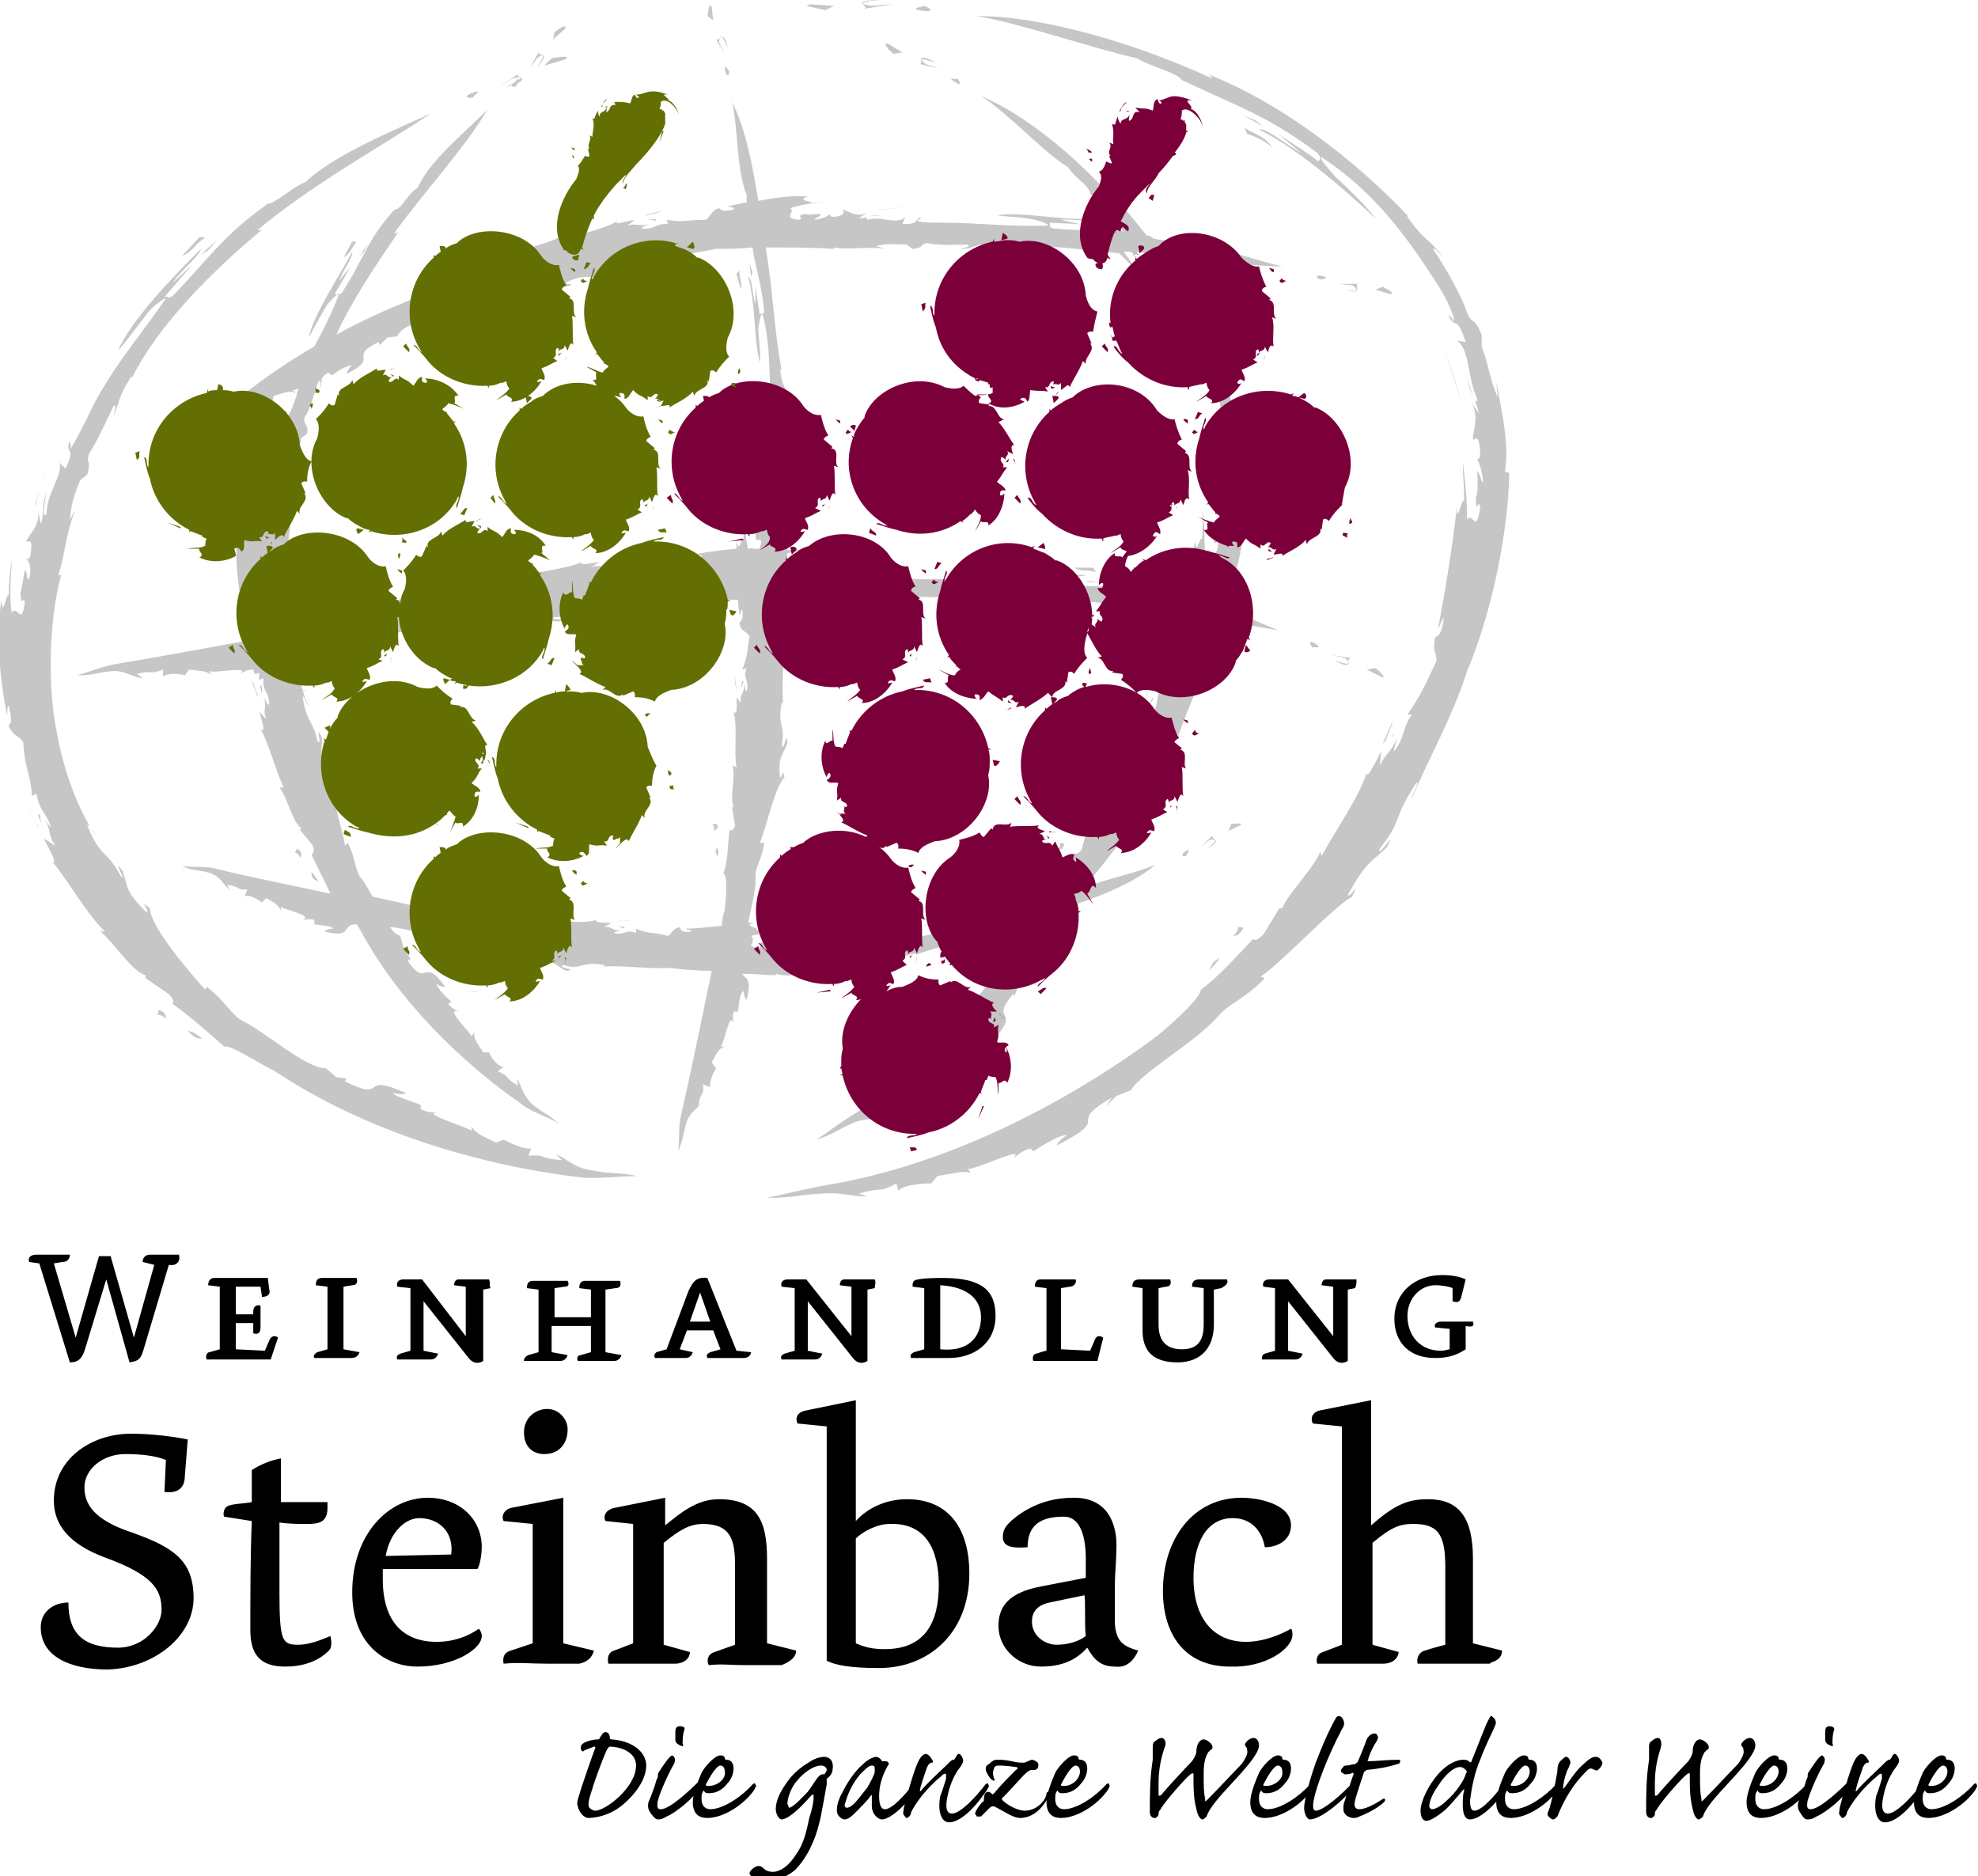
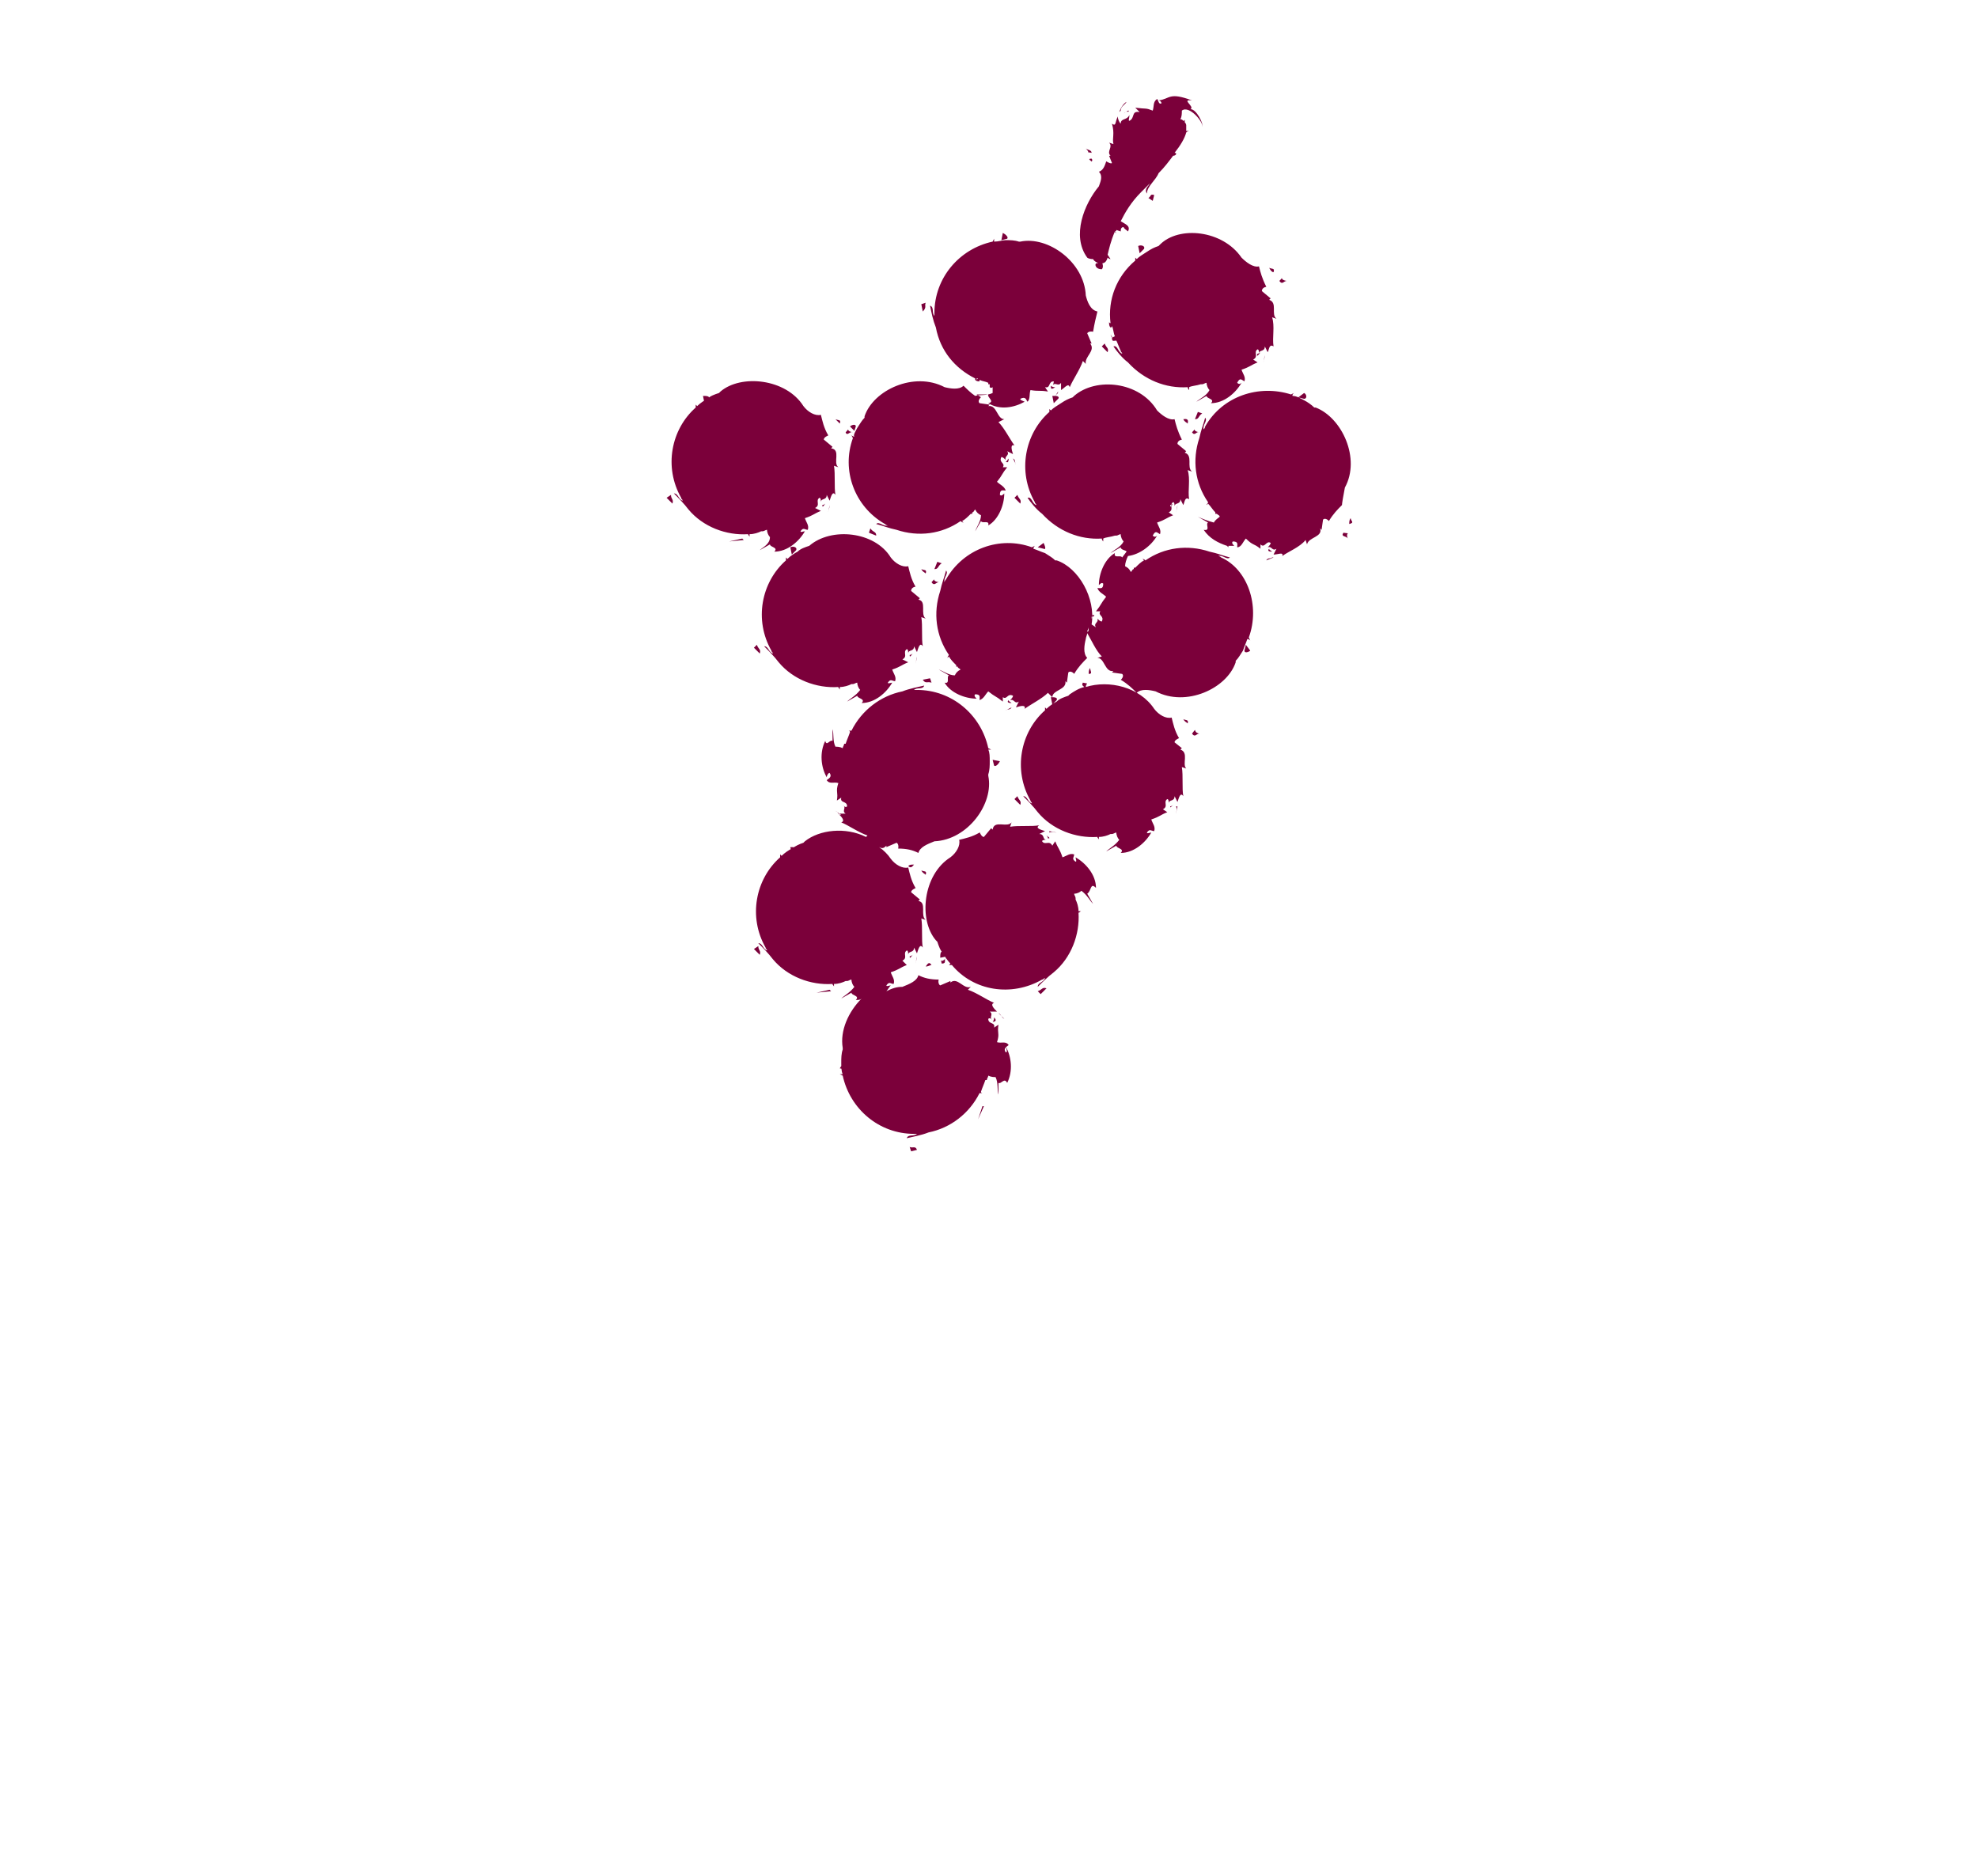
<svg xmlns="http://www.w3.org/2000/svg" xml:space="preserve" style="enable-background:new 0 0 135.9 128.9" viewBox="0 0 135.9 128.9">
-   <path d="M51 66.9c.8 0 1.6.1 2.3.1v-.1c1 .3 2-.1 3.2-.1l-.6-.1c.7-.3 1.1-.2 1.8-.3l.4.3c.7-.2.3-.3.8-.5.7.1 2.1-.3 2.5-.3.2.1-.3.2-.4.3.9-.2.8-.5 1.9-.7v.1c2.5-.9 5.6-1.4 8.3-2.4-.2.4-.5.8-.7 1.1-3.5 4.5-7.3 9.4-11.9 12.3-.7.4-1.6 1.1-2.5 1.7 1.2-.4 1.3-.6 2.4-1.1.8-.4 1.3-.2 2.2-.5h-.5c1-.8.8-.3 1.5-1.2l.3.5c.1-.4 1-.8 1.3-.9v-.5c.7-.4 1.1-.7 1.5-.6l-.3-.2c.4 0 2.2-2.1 1.9-1.1.1-.2.1-.5.5-.8l.3.2c.4-.6 1-1.2 1.2-1.3-.2.3-.2.5-.2.7 2.1-2.3-.3-1.2 1.4-3.2l.1.1.3-.7.6-.4c.1-1.2 2.3-3 2.9-4.6.1-.2.3-.4.5-.6 2.1-.7 4.1-1.6 5.4-2.7-1.1.5-3 .9-4.4 1.4.1-.1.1-.2.2-.3l-.3-.1c.8-.7 2.8-3.8 3.8-4.3.2-.9-.1.1-.3-.1.5-1.8 1-1.7 1.6-2.4.4-1.1-.5.7-.4.1 1-1.4.2-1.4 1.3-3.3.2-.1-.1.5-.1.8.3-1.5 1.6-4 2.2-6.1.3-.7.7-1.6 1-2.5 1.4.3 2.7.5 3.8.7-1-.4-2.2-1-3.6-1.4.6-1.9 1.1-4.1 1.4-6l-.1-.1c.3-1.3.2-2.7.1-4.2l-.1.8c-.3-1-.2-1.5-.4-2.5l.2-.6c-.3-1-.4-.4-.7-1.1.1-1-.7-2.8-.8-3.2.1-.3.3.3.4.4-.5-1.1-.7-1-1.2-2.3l.1-.1c-.9-1.8-2.1-3.8-3.4-5.7 3 .5 6 1 8.4 1-1.9-.4-4.9-1.6-7-1.5-.7-.4-1.8-.2-2.1-.6h-.2c-.8-1-1.6-2-2.4-2.8.2.2.1.2.1.3-2.6-3-6.2-5.9-9.1-7.1 1.8 1.1 4.2 3.8 6 4.9.4.7 1.5 1.3 1.5 1.8.9 1.1 1.6 1.9 2.3 2.6-1.6-.2-2.8 0-4.8-.2-.4-.1-.2-.2-.3-.4l2.1.1-1.3-.3c.6-.1 1.9.2 2.1-.1-1.9.2-4.8-.5-6.5-.2.8.1 1.7.1 2.6.3.4.1 1 .3.9.4-2.6.1-4.7-.2-7.3-.2-.7 0-1.6 0-1.7-.2.4 0 .1-.2.5-.2-.9.1-.1.5-1.5.5l.2-.5c-.5.6-1.7-.1-2.6.2-.3-.2.3-.3 1-.3-.8-.1-.9.2-1.6.2l.6-.4c-.7.4-1.3-.1-1.7-.2 0 .1.3.4-.6.5-.4 0-.2-.2-.3-.2 0 .1-.4.3-1 .4-.1-.1.4-.2.4-.4-.4 0-.8.1-1.1 0-.8.2.1.2-.4.4-1.2-.1-.2-.5-.6-.8.9-.3 2.1-.4 2.6-.5l-1.1.2c.1-.2-1.2-.2-.3-.5-1.1-.1-2.3.1-3.4.3-.4-2.5-.9-5-1.8-6.8.4 1.7.3 4.7 1 6.4v.5c-.5.1-1 .2-1.4.3.2 0 .6 0 .5.2-.9.2-.8 0-1-.1-.6.2-.5.5-.9.8-1.4 0-1.5.2-2.7 0l.1.3c-.8-.1-.9.4-1.8.3-.1-.1.3-.2.5-.3-.7.2-.8-.1-1.5.1l.5-.4c-.6.1-1.4.4-1.2.1-1 .6-2.8.9-4 1.4v-.3c-.6.4-2.4.7-2.9 1.2l-.1-.1-1.2.8c-.6.2-.5-.3-.5-.2-1.3.4-2.2.9-3.1 1.1-.1.4-1.3 1-2.4 1.5-1.7.7-3.5 1.5-5.1 2.4 1.1-2.4 2.8-4.9 4.3-7.1-.2.2-.2.1-.3.1 2.1-2.9 4.9-5.9 6.4-8.5-1.3 1.4-4 3.5-4.8 5.4-.7.4-1.1 1.5-1.6 1.5-1.9 2.1-2.1 3.4-3.6 5.7-.3.3-.3.1-.5.1l1.1-1.9-.8 1c.2-.6 1-1.7.9-2-.9 1.7-2.6 4.2-3 5.9.4-.7.8-1.5 1.3-2.3.3-.3.7-.8.8-.7-.5 1.3-1.1 2.5-1.7 3.6-2.6 1.5-5 3.3-7.1 5.1-.6.4-1.2 1.4-1.8 2 1-.6 1-.8 1.9-1.4.7-.4 1.2-.3 1.9-.5H16c.8-.9.7-.3 1.3-1.1l.2.4c.1-.4.9-.6 1.2-.7l.1-.4c.7-.2 1.1-.4 1.5-.2l-.2-.2c.1 0 .2 0 .4-.1 0 .1-.1.2-.1.4-.2.6-.5 1.5-.7 1.5.1-.4-.1-.2-.1-.5-.2.9.5.3 0 1.5l-.5-.3c.4.7-.6 1.6-.4 2.6-.2.3-.3-.4-.1-1.1-.3.8 0 1-.1 1.6l-.3-.7c.3.8-.3 1.3-.5 1.7.1.1.5-.3.3.6-.1.4-.2.2-.3.3.1.1.3.4.3 1-.2.1-.2-.4-.3-.5 0 .5 0 .8-.2 1.2.1.8.2 0 .4.5-.2 1.2-.5.1-.9.6-.1-1-.1-2.2-.2-2.7v1.9c-.2-.1-.4 1.2-.5.3-.2 1.9.1 4.1.5 5.9 0-.3 0-.6.1-.5.2.9 0 .8-.1 1 .2.6.5.5.8.9-3.3.6-6.5 1.2-9.5 1.7-.8.1-1.8.5-2.8.8 1.2 0 1.3-.2 2.5-.3.9 0 1.2.4 2 .5l-.4-.3c1.2-.3.8.1 1.8-.3v.5c.3-.3 1.2-.2 1.5-.1l.3-.4c.8.1 1.3.1 1.5.4l-.1-.3c.3.2 2.9-.4 2.1.2.2-.1.4-.3.9-.3l.1.3c.1 0 .2 0 .3-.1v.5l.3-.1c-.1.9.4.9.4 1.8-.1.1-.2-.2-.4-.5.3.7-.1.8.2 1.5l-.5-.5c.2.6.5 1.5.1 1.2.6 1 1 2.8 1.6 4h-.3c.5.6.9 2.4 1.5 2.8l-.1.1.9 1.1c.2.6-.2.6-.1.6.5 1.1 1 2 1.3 2.7-2.7-.6-5.4-1.1-7.8-1.7-.6-.2-1.6-.1-2.4-.2.9.4 1 .2 2 .5.7.3.8.7 1.3 1.2l-.2-.4c1 .1.6.4 1.4.3l-.2.5c.3-.2.9.2 1.2.4l.3-.3c.5.3.9.5 1 .9v-.3c.2.2 2.3.6 1.5.9.2 0 .4-.1.8 0v.3c.6.1 1.2.1 1.3.3-.3 0-.5.1-.6.2 2 .5 1.1-.5 2.2-.5.1.1.1.2.2.3 2.6 4.9 7 9.2 11.2 12.1.6.5 1.7.8 2.5 1.3-.9-.8-1.1-.7-1.9-1.4-.6-.6-.6-1.1-1-1.7l.1.5c-1-.6-.5-.6-1.4-1l.4-.3c-.4 0-.9-.7-1-1h-.4c-.4-.6-.7-1-.6-1.4l-.2.3c-.1-.3-1.9-2-.9-1.7-.2-.1-.4-.2-.7-.5l.2-.2c-.5-.4-1-1-1-1.2.3.2.4.2.6.2-1.6-2.2-1.2.2-2.6-1.8l.2-.1-.5-.9-.2-.7c-.3-.1-.5-.3-.7-.6 1 0 2.6.7 3.6.6.5 0 1.1.5 2.1.6v-.3c.7.4 3.5 1 4.2 1.8.8-.2-.1-.1 0-.3 1.5-.2 1.5.3 2.2.6.9-.1-.7-.2-.2-.4 1.3.4 1.1-.3 2.8 0 .2.2-.4.1-.6.2 1.2-.3 3.4.1 5.1 0 .8.1 1.9.2 2.9.2-.7 3.4-1.4 6.8-2.1 9.9-.2.7-.1 1.7-.2 2.5.4-1 .3-1.1.6-2.1.3-.7.8-.9 1.2-1.4l-.4.4c.1-1.1.4-.6.3-1.5l.5.2c-.1-.3.2-1 .4-1.3l-.3-.4c.3-.6.5-1 .9-1.1h-.3c.3-.2.6-2.5.9-1.6 0-.2-.1-.4 0-.8h.3c.1-.6.1-1.3.4-1.4 0 .3.1.5.2.6.4-1.6-.1-1.4-.3-1.8zm20.4-3.8c0-.1 0-.1.1-.1-.1 0-.1.1-.1.1zm9.3-19.6c-.1.7.2.7.3 1.2-.7 1.3-.6 1.5-1.4 2.5h.3c-.6.7-.2 1-.7 1.8-.1 0 0-.3 0-.6-.2.8-.5.6-.7 1.4l-.1-.8c-.3.6-.5 1.5-.7 1.1-.1 1.2-1.1 2.8-1.5 4.2L76 54c0 .8-1.3 2.3-1.2 3h-.1l-.4 1.4c-.4.5-.6.1-.5.2-.7 1.2-1.2 2.2-1.9 2.9v.2c-2.2.4-3 1.3-5.2 1.7-.3 0-.2-.2-.3-.3l1.8-.5-1.1.1c.4-.2 1.6-.4 1.7-.7-1.5.7-4 .9-5.3 1.6.7-.1 1.4-.3 2.2-.4.4 0 .9 0 .9.2-2.1.9-4 1-6.2 1.4-.6.1-1.3.2-1.4.1.4-.1.1-.2.4-.3-.8.2 0 .6-1.2.6l.1-.5c-.4.6-1.4 0-2.2.4-.3-.2.2-.4.9-.4-.7 0-.8.3-1.3.3l.5-.5c-.6.5-1.1 0-1.5-.1 0 .1.3.4-.5.5-.3 0-.2-.2-.3-.2 0 .1-.3.3-.8.4-.1-.1.3-.2.4-.4-.4 0-.7.1-1 0-.7.2.1.2-.4.4-.4 0-.5-.1-.5-.2l.1-.1v-.1c0-.1.1-.2-.1-.4.8-.2 1.8-.4 2.2-.5l-1.8.1c.1-.2-1-.3-.2-.5h-.4c.2-1 .6-2.4.5-3.3 0-.5.5-1.2.6-2.2h-.3c.4-.8 1-3.8 1.7-4.5-.2-.8-.1.1-.3 0-.2-1.5.3-1.6.5-2.4-.1-.9-.2.7-.4.2.3-1.4-.3-1.2 0-2.9.2-.2.1.5.2.6-.3-1.3 0-3.6 0-5.4.1-.7.1-1.4.2-2.2.5 0 .9 0 1.4.1v-.1c1.2.3 2.4 0 3.8.1l-.7-.2c.9-.2 1.4-.1 2.2-.2l.5.3c.9-.1.4-.3 1.1-.4.8.2 2.5.1 2.9.1.3.2-.3.2-.5.3 1.1-.1 1-.4 2.3-.3v.1c3.1-.3 7.1.2 10.5.5-.2-.1-.2-.1-.2-.2 1.2.2 2.5.4 3.8.7-.2.3-.2.6-.3.9.1-.2.3-.5.3-.4-.1.9-.3.7-.5.9zm-2.6-26.2c.2 0 .4.1.6.1.4.5.9 1.1 1.3 1.8.2.4-.1.3-.1.5l-1.4-1.9.6 1.3c-.4-.4-.9-1.3-1.3-1.6h.5c-.2-.1-.1-.1-.2-.2zm-20.8-.2V17c1.1.2 2.3-.1 3.5.1l-.6-.2c.8-.2 1.3-.1 2.1-.1l.4.3c.9-.1.4-.3 1-.4.8.2 2.4.1 2.8.1.2.2-.3.2-.5.3 1 0 .9-.4 2.2-.3v.1c2.6-.2 5.7.2 8.7.5l.9.9c-.1-.4-.3-.6-.6-1h.5c1.5 1.4 2.8 4.3 3.8 5.8-.2-.8-.8-1.7-1.2-2.6-.1-.4-.4-1.1-.2-1.1 1.8 2.3 2.6 4.6 3.5 7.4.2.7.4 1.7.2 1.9-.1-.5-.2-.1-.3-.5.3 1 .6 0 .8 1.5l-.6-.1c.7.5.1 1.8.5 2.9-.2.4-.4-.3-.4-1.1 0 .9.3 1 .3 1.7l-.5-.7c.5.8-.1 1.4-.2 1.8.1.1.5-.4.4.6-.1.4-.2.2-.2.3.1.1.3.4.3 1.1-.2.1-.2-.4-.3-.5 0 .5-.1.9-.2 1.2 0 .9.2 0 .3.5-.2 1.3-.5.1-.9.5-.1-1 0-2.2-.2-2.8.1.6 0 1.2 0 1.9-.2-.1-.4 1.2-.5.2-.2 1.2-.5 2.7-.8 4h-.4c-.7-.2-1.9-.2-2.2-.6-2.9-.5-4.1-.2-6.9-.5-.4-.1-.2-.2-.3-.4.7 0 1.5 0 2.2.1l-1.3-.3c.6-.1 2 .2 2.2 0-2 0-5.1-.4-6.8-.2.8.1 1.8.1 2.7.2.4.1 1 .3 1 .4-2.7.2-4.9-.2-7.7-.1-.7 0-1.6 0-1.7-.2.5 0 .1-.2.5-.2-1 .1-.1.5-1.5.5l.2-.5c-.6.5-1.7-.1-2.8.2-.4-.2.3-.3 1.1-.4-.9-.1-1 .2-1.7.2l.7-.5c-.7.4-1.4-.1-1.8-.2 0 .1.4.4-.6.4-.4-.1-.2-.2-.3-.2 0 .1-.4.3-1 .3-.1-.1.4-.2.4-.4-.5 0-.9.1-1.2-.1V38c.7-.1 1.3-.2 1.6-.3l-1.6.1c.1-.8.1-1.6.2-2.3h-.1c.3-1 0-2.1.1-3.3l-.2.6c-.2-.8-.1-1.2-.2-1.9l.3-.4c-.1-.8-.3-.4-.4-.9.2-.7 0-2.3 0-2.6.1-.2.2.3.3.4-.1-.9-.4-.9-.5-2h.1c-.5-2.5-.6-5.6-1.1-8.4 1.7 0 3.3 0 4.7.1zM19.9 42.9c-.1-2.2-.4-5.5.3-8l-.1-.1c.3-1 .4-2.2.6-3.3l-.3.6c-.1-.8.2-1.2.3-2l.4-.3c.1-.8-.2-.4-.2-1.1.5-.6.8-2.2 1-2.5.2-.2.1.4.1.5.1-.3.1-.5.1-.7.1-.1.2-.3.5-.4l.2.2c.5-.4 1.1-.7 1.4-.7-.3.2-.3.4-.4.6 2.4-1.2 0-1.1 2.2-2.2l.1.2.5-.5.7-.1c.5-1.1 3.2-1.3 4.4-2.2.5-.3 1.3-.2 2.4-.6l-.2-.3c.9 0 4.1-.8 5.1-.3.7-.4-.1 0-.1-.3 1.5-.7 1.7-.2 2.6-.3.9-.4-.8.1-.3-.3 1.5-.1 1.1-.7 3-.9.2.1-.5.2-.6.4 1.2-.6 3.7-.8 5.6-1.2.7 0 1.6 0 2.5-.1.2 1.4.6 2.4.8 4.3 0 .4-.2.2-.3.3l-.3-1.9v1.2c-.2-.5-.2-1.8-.5-1.9.5 1.7.4 4.4.8 5.9.1-.7-.1-1.6-.1-2.4.1-.4.1-.9.3-.9.6 2.3.4 4.3.6 6.8 0 .6 0 1.4-.1 1.5-.1-.4-.2-.1-.3-.4.1.9.6.1.5 1.3l-.5-.2c.6.5-.1 1.5.2 2.4-.2.3-.3-.3-.4-.9-.1.8.2.8.2 1.5l-.5-.6c.4.7-.1 1.2-.2 1.5.1 0 .5-.3.4.5-.1.4-.2.2-.2.3.1 0 .3.3.3.9-.2.1-.2-.4-.4-.4 0 .4 0 .7-.1 1 .1.7.2 0 .4.4 0 .2-.1.4-.1.5h-.4c-.1 0-.2-.1-.3 0h-.1c-.2-.8-.3-1.9-.4-2.3l.1 1.6c-.2-.1-.3 1.1-.5.2v.5c-1 .1-2 .2-2.9.4.3 0 .6 0 .5.2-.9.2-.8 0-1-.2-.7.2-.6.5-1 .7-1.4-.1-1.6 0-2.8-.2l.1.3c-.9-.1-.9.3-1.9.3-.1-.1.3-.2.5-.3-.8.2-.8-.2-1.5.1l.6-.4c-.6.1-1.5.3-1.2 0-1 .5-3 .6-4.3 1.1v-.3c-.6.4-2.6.4-3.1.9l-.1-.1-1.3.6c-.6.1-.5-.3-.5-.2-1.4.3-2.4.5-3.3.6-.2.4-1.6.7-2.7 1-1.6.2-3.2.5-4.8.8v-.1zm30.7 5c0 .5.1 1.3-.2 1 .3 1 0 2.6.2 3.8l-.3-.1c.3.6-.2 2.2.1 2.8l-.1.1.2 1.2c-.1.5-.5.3-.4.4-.1 1.2-.1 2.1-.4 2.9.3.2.2 1.5.1 2.5-.1.3-.2.7-.2 1.1-.9.1-1.8.2-2.5.2.2.1.5.1.4.2-.7.1-.7-.1-.8-.3-.5.1-.5.4-.8.6-1.1-.3-1.3-.1-2.2-.5v.3c-.7-.3-.8.2-1.5 0 0-.1.2-.1.5-.2-.7.1-.6-.3-1.2-.2l.5-.3c-.5 0-1.2 0-1-.2-.9.3-2.4 0-3.5.1l.1-.3c-.6.2-2.1-.3-2.6 0l-.1-.1-1.2.2c-.5-.1-.3-.5-.3-.4-1.1-.1-2-.2-2.7-.5-.2.3-1.4.2-2.4 0l-2.7-.6c-.3-.5-.6-1.1-.9-1.4-.3-.5-.3-1.3-.8-2.3l-.2.2c-.1-.9-1.2-4.1-.8-5.1-.5-.7 0 .1-.3.2-.8-1.4-.4-1.7-.5-2.6-.5-.9.1.8-.3.3-.3-1.5-.7-1.1-1-3 .1-.2.2.4.4.6-.4-.8-.7-2.1-1-3.5.1-.2.4-.4 1.3-.5v.2l.6-.3.7.1c.8-.8 3.6-.6 5.1-1.2.6-.2 1.5.1 2.6-.2l-.1-.3c1 .1 4.4-.3 5.4.3.8-.4-.1 0-.1-.3 1.6-.6 1.8-.1 2.7-.1 1-.3-.8 0-.3-.3 1.6 0 1.2-.6 3.2-.6.2.1-.5.2-.7.3 1.3-.5 3.9-.7 6-.9h4.1c0 .4.1.8.1 1.1.1-.2.1-.5.2-.4.1.8-.1.7-.2.9.1.6.4.5.7.9-.2 1.1-.1 1.3-.5 2.3l.3-.1c-.3.7.2.8 0 1.6-.1 0-.1-.3-.2-.5.1.7-.3.6-.2 1.3l-.3-.4zm-44 9.5c-.1-.2-.3-.4-.4-.6.1.2.3.5.4.6zM18 47.7v-.5c-.1-.2-.2-.2 0 .5zm0-.5.1.1-.1-.1zm26.5-32.1c.2 0 .5 0 .5.1.1-.1.2-.2-.5-.1zm-6.3 64.2.4.4c-1.6-.1-1-.4-2.3-.3l.2-.5c-.5.1-1.5-.4-1.9-.6l-.5.2c-.9-.4-1.5-.7-1.7-1.1v.3c-.3-.3-3.6-1.2-2.3-1.3-.3 0-.6.1-1.2-.2v-.3c-.8-.3-1.8-.6-1.9-.8.5.1.7.1.9 0-3.4-1.5-1.1.7-4.2-.8l.1-.2-.7-.1-.7-.6c-1.4 0-4-2.4-5.8-3.3-.7-.4-1.2-1.4-2.4-2.3l-.1.2c-.8-.9-3.8-4.3-3.8-5.6-.9-.7 0 .1-.2.3-1.6-1.5-1.3-1.9-1.7-2.9-.8-1 .4.9-.1.4-1-1.9-1.4-1.2-2.3-3.5 0-.1.1 0 .2.1-1-1.6-1.9-4.2-2.3-6.5-.6-2.9-.6-7.4.3-10.8H4c.5-1.4.5-2.9 1.2-4.5l-.4.7c.1-1.1.3-1.7.7-2.7l.5-.4c.3-1.1-.1-.6.1-1.4.6-.9 1.5-2.9 1.7-3.3.3-.2 0 .5 0 .7.5-1.2.3-1.3 1.2-2.7h.1c1.8-3.6 5.5-7.3 9-10.2-.3.2-.2.1-.4.1 3.7-3.1 8.6-5.8 11.9-8-2.4 1.1-6.6 2.8-8.6 4.7-1 .4-2.1 1.5-2.6 1.5-3.1 2.2-4 3.7-6.5 6.3-.4.3-.3 0-.6.1l1.9-2.2-1.3 1.2c.4-.7 1.9-1.9 1.9-2.3-1.9 1.9-4.8 4.9-5.7 7 .7-.8 1.5-1.9 2.2-2.8.4-.4 1.1-.9 1.1-.8-2 2.9-4 5.1-5.5 8.4-.4.8-1 1.9-1.1 2 .2-.6-.1-.2 0-.7-.4 1.2.5.3-.3 2l-.4-.4c.2.9-.9 2.1-.9 3.5-.3.4-.2-.5 0-1.5-.4 1.1-.1 1.3-.4 2.2l-.2-1c.2 1.1-.6 1.7-.8 2.2.1.1.5-.4.3.9-.1.5-.2.2-.3.3.2.1.4.6.2 1.4-.2.1-.1-.6-.3-.6-.1.6-.2 1.1-.3 1.6.1 1.1.2 0 .3.6-.2 1.7-.5.1-.9.7-.2-1.3 0-3 0-3.7-.1.8-.2 1.7-.2 2.5-.2-.2-.4 1.7-.5.3-.4 2.5-.1 5.6.4 8 0-.3 0-.8.1-.7.3 1.2.1 1.1 0 1.4.4.8.7.6 1 1.1.1 1.9.5 2.1.6 3.7l.3-.2c.2 1.2.6 1.2 1 2.3 0 .1-.3-.3-.5-.6.6.9.2 1 .8 1.9l-.8-.5c.4.8 1 1.8.6 1.6 1 1.2 2.3 3.5 3.6 4.8h-.3c.8.6 2.2 2.8 3.1 3v.2l1.6 1.1c.6.6.1.7.3.7 1.5 1.1 2.6 2.1 3.5 2.9.5-.1 2.1 1 3.5 1.7 6.3 4.2 14.2 6.5 21.1 7.3 1 .1 2.5-.1 3.8-.1-1.5-.3-1.7-.1-3.2-.4-1.2-.2-1.5-.7-2.4-1.1zM24.5 16.6h-.3l-.6 1.1c.5-.3.5-.6.9-1.1zM2.8 56.1l.1.2-.1-.2zm22.5-39.4-.6.9.3-.3.3-.6zm43.5 44.8-1 .4c.5.1.6-.1 1.2-.2l-.2-.2zm3.2-1.1c.2-.3.3-.6.3-.8-.4.3-.2.5-.3.8zm-3 2.1.5-.3-.9.2.4.1zm3.8-4.7c.2.6-.5.7.2.5.3-.6-.2-.2-.2-.5zM44.9 15.2l-.1.1.1-.1zm33.8 33.1c0-.3.2-.7.2-1l-.3 1.1.1-.1zM56 64.3l2-.4-2.1.4h.1zm22.9-15.8c.1-.2.3-.4.3-.4.1-.2 0-.3-.3.4zm.3-.3v.2-.2zM48.9.5c-.2-.4-.2.2-.3.6l.4.3-.1-.9zm-46 56.2c-.1-.3-.2-.6-.1-.6-.2-.3-.3-.3.1.6zM38.1 2.2l-.1.5.8-.7c.2-.4-.3-.1-.7.2zM57.3.4 55.7.3c-.7.1.2.2 1 .4l.6-.3zm25.9 31.9c-.2-.8-.3-1.7-.5-2.5.2.9.3 1.7.5 2.6v-.1zM45.4 14.5l-1.1.3h.2c.2-.1.6-.1.9-.3zM59.4.6c.6-.1 1.3-.2 1.9-.3-.5 0-.9.1-1.4.1-1.5-.2.2-.4.8-.4-2.5 0-.9.4-1.3.6zm-10 2.3c.1-.9.4 0 .6.4-.3-1.4-.6-.4-.8-.6l.6 1-.4-.8zm14.9 1.4c-1.5-.8-.8.1-1.1.1l1.3.3-.9-.3c-.8-.6.3-.2.7-.1zm1.5 1.1c-.1.1-.6-.1-.4.1.7.5.6.2.4-.1zM63.1.7c1.2.2.9-.1.4-.3-.1.1-.9.1-.4.3zm-1.7 3 .6-.1-1-.6c-.4-.1 0 .4.4.7zm-.9 10.7 2.3-.2-2.5.2h.2zM49.8 4.7c.1.7.3.5.3.2-.1-.1-.3-.5-.3-.2zM14.3 17.2l.6-.7-1.1 1 .5-.3zM3.4 31.4c-.4 1.1-.7 2.2-1 3.4l.1-.2c.2-1.1.5-2.1.9-3.2zM2 55.5c.2.5.4 1 .7 1.4l-.1-.2c-.3-.3-.4-.8-.6-1.2zm8.7 14.2c.8 0 .9.8.6-.1-.7-.5-.2.1-.6.1zm3.2 1.7c-.4-.4-.7-.5-1-.6.5.6.7.5 1 .6zm23-66.8c1-1.1.1-.7.1-1l-.6 1.1.5-.7c.8-.6.2.3 0 .6zm-1.3.9c0-.1 0-.1-.1 0l-.2.2c-.2.1-.4.2-.5.3.2-.1.3-.1.4-.2-.1.2.1.2.3.1 0 0 0-.2.1-.2.7-.4-.2-.4 0-.6l-1.4.9 1-.6c.7-.2.7-.1.4.1zM37.9 4l-.5.5 1.4-.4c.5-.3-.3-.2-.9-.1zm-5.4 2.7c0-.1.6-.5.2-.4-1 .3-.6.5-.2.4zM33.7 17c.6-.3 0-.3.1-.5-.3.6-.8.3-.1.5zm-20-.7-1.2 1.3c.7-.3.8-.7 1.6-1.3h-.4zm86.6 11c-.4-1.2-.7-2.4-1.2-3.4.6 1.2.9 2.4 1.3 3.7l-.1-.3zM85.1 63.6c-.1.8-.9.9 0 .6.7-.8 0-.3 0-.6zm-3.6-4.8c0-.1.3-.4.1-.4-.6.3-.3.5-.1.4zm3.1-2.2-.2.5.8-.4c.3-.2-.2-.1-.6-.1zm-.8 9.2c-.7.4-.5.6-.8.9.4-.3.6-.6.8-.9zm-.9-7.5c1.2-.6.3-.6.4-.9l-.8.8.6-.5c.8-.1.1.4-.2.6zm2.6-49.5.2.4c.6.2 1.2.5 1.7.9-.5-.7-1-.8-1.9-1.3zM18 31.4l.1-.2c.1-.8.3-1.6.4-2.4-.2.9-.4 1.8-.5 2.6zM31.7 18c.4-.1.5-.3.7-.4-.6 0-.5.2-.7.4zM76 14.8h-1.2c.5.3.8.1 1.4.3l-.2-.3zm-.2 1h.7l-1-.1.3.1zm10.5-7.5-.9-.4 1.4.8-.5-.4zM21.4 59.9c0 .6.3.5.5.7-.2-.3-.3-.5-.5-.7zM92 19.5l.9.1c.8.5-.2.4-.6.3 1.5.4.7-.3 1-.4H92zm3 .2-.5.2 1 .3c.4 0-.1-.3-.5-.5zm-2.6 25.5c.8.7-.3.3-.7.2 1.4.7.7-.1 1.1-.2l-1.3-.2.9.2zm2.9 5.9c.2-.3.4-.6.4-.5.2-.3.2-.4-.4.5zm-.4-4.6c.4.2 0-.3-.4-.6l-.6.1 1 .5zm.3 4.4c.1-.4.4-.9.5-1.4l-.7 1.6.2-.2zm.6-.3-.1.2.1-.2zm7.6-18.2c.3-1.9-.2-4-.6-6.2l.1 1.1c-.6-1.4-.6-2.2-1.1-3.5V23c-.6-1.4-.5-.5-1-1.5-.4-1.3-1.9-3.8-2.3-4.3-.1-.4.5.3.7.5-1.1-1.4-1.3-1.1-2.5-2.8v-.1c-3.5-3.7-8.6-7.7-13.7-9.7.3.2.2.2.3.3C78.1 3 71.7 1.1 67.1 1.1c3 .5 7.9 2.2 11 2.9 1 .6 2.8 1 3.1 1.5 4 1.9 5.8 2.4 9.3 5 .4.5.1.4.1.6-.9-.7-1.9-1.3-2.8-1.9l1.6 1.3c-.8-.4-2.5-1.8-2.9-1.6 2.7 1.3 6.2 4.4 8.1 6.2-.8-1-1.8-2-2.9-3-.4-.5-1.1-1.2-.9-1.3 3.5 2.3 5.7 5.2 8 8.8.6.9 1.2 2.3 1.1 2.5-.3-.6-.2-.1-.5-.6.7 1.4.6-.1 1.3 2l-.6-.1c.9.6.7 2.6 1.4 4-.1.6-.4-.4-.7-1.5.2 1.3.6 1.4.8 2.5l-.6-.9c.7 1 .2 2 .2 2.7.1.1.4-.6.5.9 0 .6-.2.3-.2.5.1.1.3.6.4 1.5-.1.2-.2-.6-.4-.7 0 .7.1 1.3-.1 1.8 0 1.3.2-.1.3.7-.3 1.9-.5.2-.9.8 0-1.4-.2-3.3-.3-4 0 .9.1 1.8.1 2.7-.2-.2-.5 1.8-.5.4-.3 2.7-.8 5.8-1.3 8.4.2-.3.3-.8.4-.7-.2 1.3-.4 1.1-.6 1.3-.2 1 .1 1 .1 1.6-.9 1.9-1 2.2-2 3.7h.3c-.7 1-.4 1.4-1.2 2.5-.1 0 .1-.5.2-.9-.5 1.1-.7.9-1.2 1.9l.1-1c-.4.8-1 2-1 1.5-.5 1.6-2.1 3.9-3.1 5.7l-.1-.3c-.3 1-2.3 3-2.6 3.9h-.2l-1.1 1.8c-.7.7-.7.2-.7.3-1.4 1.5-2.5 2.7-3.6 3.5 0 .5-1.6 2-2.9 3.1-6.7 5-14.9 9-22.7 10.3-1.2.2-2.8.6-4.2.9 1.8 0 2-.2 3.8-.3 1.3-.1 1.9.2 3.1.2L59 82c1.8-.5 1.3 0 2.6-.7l.1.5c.4-.4 1.7-.5 2.3-.5l.4-.5c1.2-.2 1.9-.4 2.3-.2l-.2-.3c.5.1 4.1-1.7 3.1-.7.3-.2.5-.5 1.2-.7l.2.2c.9-.6 2-1.2 2.3-1.1-.5.3-.6.5-.7.7 4.1-2.1.4-1.3 3.8-3.3l-.4.6.7-.7 1-.4c.8-1.3 4.5-3.3 6.1-5.2.6-.7 1.9-1.2 3.1-2.5l-.3-.1c1.3-.8 4.9-4.7 6.3-5.5.6-1.3-.1.1-.3-.1 1.3-2.4 1.7-2.3 2.7-3.3.8-1.5-.8 1-.5.1 1.6-2 .8-1.9 2.5-4.5.3-.2-.3.8-.3 1.1.8-2.1 2.8-5.6 3.8-8.8 1.5-3.5 2.8-9 2.9-13.6l-.3-.1zM91 19c-.7-.2-.6.1-.3.2 0 0 .6 0 .3-.2zm-.8 25.5c.1-.1.6.1.3-.2-.6-.4-.6-.1-.3.2zm-72.9 2.3.4 1.1v-.2c-.2-.3-.2-.7-.4-.9zm33.6.5c.1-.2.1-.4.2-.4-.1-.2-.1-.2-.2.4zm-.1-28.7-.2.2.3 1.1c.1-.5-.1-.7-.1-1.3zm.9.1-.2-.6.1.9.1-.3zM28.5 40.4c.4-.1.6-.2.8-.3-.6-.1-.6.2-.8.3zm2.4-1.1c-.3.5-.9.2-.2.5.6-.2 0-.3.2-.5zm12.1-1-1.1.3h.2c.2-.2.6-.2.9-.3zm32.1.7h-1.3c.5.3.8.1 1.5.3l-.2-.3zm-13.8-.5c-.9 0-1.8.1-2.6.2h.2l2.4-.2zm-18.8.5h-.2.2zm-.5-.1c.2 0 .5 0 .5.1.2-.2.3-.2-.5-.1zm9.8-6.1-.2-2.1.2 2.3v-.2zm-9 31h-.1.1zm6.1-7.2c.4.4-.1.7.4.3 0-.6-.3-.1-.4-.3zm-15.4 5.2c.6 0 .1-.3.3-.4-.4.4-.6-.1-.3.4zm9 1.5c.2-.1.6 0 .8-.1l-.9.1h.1zM51.1 47v.1-.1zm23.8-7h.7l-1.1-.1.4.1zM49.3 58.9c.1-.3 0-.5 0-.7-.3.4 0 .4 0 .7zm-28.6-.3c-.4-.6-.3 0-.5-.1.6.3.4.8.5.1zm21.7 5c.2.1.4.1.4.2.2-.1.2-.1-.4-.2zm-10.7-1.8c.3.1.5 0 .7 0-.4-.3-.5-.1-.7 0zm18.9-14.4v-.1c-.1-.2-.1-.6-.1-.8l.1.9z" style="fill:#c6c6c6" />
  <path d="M75.7 18.5c-.4 0-.5-.3-.4-.4l.4-.1c.1.2.1.4 0 .5zm1.5-10.7c.1-.1.3-.2.3-.1.1-.1.1-.2-.3.1zm.3 0v.1-.1zm-2.8 9.9c-1.1-1.5-.2-3.7.8-4.9.1-.3.3-.7 0-1 .3-.1.4-.4.5-.7-.1-.1.3.2.4.1l-.2-.5h.1c-.3-.3.2-.6-.1-.9l.3.1c-.1-.4.1-.7-.1-1.4.3.2.2-.1.4-.5 0 .2.1.4.2.5 0-.4.4-.2.6-.6 0 .2-.1.4 0 .4.4-.2.1-.7.7-.6l-.3-.3c.8.1.7 0 1.2.2.1-.3 0-.6.3-.8.1.1.1.4.3.3 0-.1-.1-.2-.2-.2.8-.1.7-.6 2.3 0-.8-.1.2.4-.1.6.4 0 .9 1 .8 1.2.1-.3-.9-1.5-1.4-1.1 0 .2 0 .4-.1.6.1 0 .1 0 .2.1 0 0 .1 0 .1-.1v.2s.1.1.1.2V9h.2s-.1 0-.2.1c-.1.4-.4.9-.8 1.4.2 0 .1.2-.1.2-.3.4-.6.8-1 1.2-.2.5-.8.9-.8 1.4-.2-.3.1-.5.2-.7l-.5.5-.1.1c-.7.7-1.1 1.4-1.4 2 .3.2.7.3.5.7-.1-.1-.3-.2-.3-.3-.2 0-.2.2-.2.3l-.3-.1s0 .1-.1.1l.1.1c-.1 0-.1-.1-.1-.1-.3.7-.4 1.2-.5 1.6l.2.3c-.1 0-.2-.1-.2-.1-.1.3-.2.4-.5.4-.1 0-.4-.1-.5-.3-.3 0-.4-.1-.4-.1zm1.2-.1s.1 0 0 0zM79 8.2zm-.1 5.4.3.2.1-.4c-.3-.1-.2.1-.4.2zm2.7-4-.2.8.2-.8zM77.4 7c-.2.1-.4.4-.5.7l.1-.1c0-.3.3-.4.4-.6zM75 10.5c0-.2-.3-.2-.4-.3.4.4-.1.2.4.3zm0 .6c.1-.1 0-.2 0-.2-.3 0-.1.1 0 .2zM48.7 27.4c.1-.2-.2-.2-.4-.2l.1.5.3-.3zm8 7.2c-.1.1-.2.1-.2.1 0 .1 0 .2.2-.1zm-.2.1zm-4.3 3.1.7-.4c0 .2.6.2.3.5.9 0 1.7-.7 2.1-1.4-.1 0-.3.1-.3 0 .2-.3.3-.1.5-.1.1-.3-.1-.5-.2-.8.6-.2.6-.3 1.1-.5l-.4-.2c.4-.2 0-.5.3-.7.1 0 .1.2.1.3 0-.3.4-.1.4-.5l.2.4c.1-.3.2-.7.4-.4-.1-.5 0-1.4-.1-2l.3.1c-.4-.3.2-1.2-.5-1.3l.1-.1-.6-.5c0-.2.4-.3.3-.3-.3-.5-.4-1-.5-1.4-.4.1-.9-.2-1.2-.6-1.2-1.9-4.3-2.2-5.7-1l-.1.1c-.3.1-.6.2-.8.4-.2.1-.5.3-.7.5l-.1-.1v.2c-1.7 1.5-2.2 4.1-1 6.2 0 .1.1.1.1.2-.3-.1-.3-.5-.6-.5.3.3.7.7 1 1.1 1 1.2 2.6 1.8 4.1 1.7 0 .1.1.1.1.2v-.2c.3 0 .6-.1.8-.2h.1c.1 0 .2-.1.3-.1 0 .2.1.4.2.5 0 .5-.5.7-.7.9zm-6.4-3.6.4.4c.1-.3-.1-.3-.1-.6l-.3.2zm4.3 3 1-.1-.1-.1-.9.2zm6.9-2.5c0 .2-.1.4-.1.5l.1-.5zm1.6-5c-.6-.1-.1-.4-.5 0 .1.3.3-.1.5 0zm-.9-.6c.1-.3-.1-.2-.3-.3l.3.3zm1.2.3c.2-.3.3-.5.5-.7v-.1c.6-1.8 3.4-3.1 5.5-2 .4.1 1 .2 1.3-.1.2.2.5.5.8.7.3-.1.8 0 1.2-.2v-.4s-.1.1-.2 0v-.2h-.1v-.1c-.2-.1-.4-.1-.6-.2v.1c-.1 0-.2 0-.3-.1V26c-1.4-.7-2.4-1.9-2.7-3.5-.2-.5-.3-1-.4-1.5.3.1.1.5.3.7v-.2c0-2.4 1.7-4.4 4-4.9l.1-.2v.2c.3 0 .6-.1.8-.1.3 0 .6 0 .9.1h.1c1.9-.4 4.4 1.4 4.5 3.7.1.4.3 1 .8 1.1-.1.4-.2.8-.3 1.4.1 0-.3-.1-.4.1l.3.7h-.1c.4.5-.4.9-.3 1.4l-.2-.2c-.2.6-.7 1.3-.9 1.8-.1-.3-.3 0-.6.2v-.5c-.2.3-.4-.1-.6.2.1-.1.1-.3.1-.3-.4 0-.2.5-.6.4l.2.3c-.6-.1-.6 0-1.2-.1-.1.3 0 .6-.2.8-.1-.1-.1-.4-.5-.2 0 .1.1.1.3.2-.7.4-1.7.6-2.5.1.5-.1-.1-.4 0-.6h-.8c.1.1.2.1.3.2.1-.1-.3.2-.1.4l.7.1-.1.1c.6-.1.6.9 1.1.9l-.4.2c.4.4.8 1.2 1.1 1.6-.3-.1-.2.3-.1.6l-.4-.2c.2.3-.2.3-.1.6-.1-.1-.2-.2-.3-.2-.2.4.3.4.1.7h.3c-.4.5-.3.5-.7 1 .2.2.5.3.6.6-.2 0-.4-.1-.4.3.1.1.2 0 .3-.1 0 .8-.4 1.8-1.1 2.2.1-.4-.4-.1-.5-.3l-.4.7c.1-.3.4-.7.4-1.1-.2-.1-.3-.2-.4-.4-.1.1-.1.2-.2.2v.1h-.1c-.2.2-.4.4-.6.5l.1.1s-.1 0-.2-.1c-1.3.9-2.9 1.1-4.4.6-.5-.1-1-.3-1.4-.4.2-.2.5.2.8.1-.1 0-.2-.1-.2-.1-2.1-1.2-3-3.7-2.2-5.9l-.1-.2s.1.1.2.1c-.1-.1.1-.4.2-.6zm8.3-3.4c-.1 0-.1 0 0 0h-.1c0 .1 0 .1.1 0zm1.1.4h-.2.2zm-9.5 2.9c0-.2-.3-.1-.4 0l.3.3.1-.3zm10.5 2.2c-.1.1-.1.2-.2.2.1.1.2.1.2-.2zm-.2.2zm-9.4 4.9.5.2c0-.3-.2-.2-.4-.5l-.1.3zm5.9-.2-.8.6.8-.6zm4-4.9c.2.1.1.3.2.4l-.2-.4zM68.9 16l-.1.5.4-.1c.1-.1-.1-.3-.3-.4zm3.6 10.6c-.1 0-.2 0-.3-.1 0 .2 0 .3.3.1zm-.2 0zm-8.7-5.8-.3.1.1.5c.3-.3.1-.4.2-.6zm2.8 5-.9-.3.9.3zm6.3 1.1c0 .2-.2.2-.2.3h-.2l.1.5.3-.3c.1-.1 0-.2-.2-.2l.2-.3zm7.9 7.7c-.1.1-.2.1-.2.1 0 .1 0 .2.2-.1zm-.3.1zM69.9 34l-.2.2.4.4c.1-.3-.1-.3-.2-.6zm5 3-.9.2.9-.2zm6-2.3c0 .2-.1.4-.1.5l.1-.5zm1.5-5c-.6-.1-.1-.4-.5 0 .2.3.3-.1.5 0zm-1.1-.9c.1.2.2.2.3.3.1-.4-.2-.3-.3-.3zm-3.1-11.9.1.5.3-.3c.1-.2-.2-.3-.4-.2zm8.4 7.3c-.1.1-.2.1-.2.1-.1.2 0 .2.2-.1zm-.3.1zm-1-6.6c.3.3.8.7 1.2.6.1.4.2.8.5 1.4.1 0-.3 0-.3.3l.6.5-.1.1c.6.2.1 1 .5 1.3l-.3-.1c.2.6 0 1.4.1 2-.3-.2-.3.2-.4.4l-.2-.4c0 .4-.4.2-.4.5 0-.1 0-.3-.1-.3-.3.2.1.5-.3.7l.3.2c-.5.2-.5.3-1.1.5.1.3.3.5.2.8-.2-.1-.3-.3-.5.1.1.1.2.1.3 0-.4.7-1.2 1.4-2.1 1.4.3-.3-.3-.3-.3-.5l-.7.4c.2-.2.7-.4.9-.8-.1-.1-.2-.3-.2-.5-.1 0-.2.1-.3.1h-.1c-.3.1-.6.1-.8.2v.2s-.1-.1-.1-.2c-1.5.1-3-.5-4.1-1.7-.4-.3-.8-.8-1-1.1.3-.1.3.4.6.5 0-.1-.1-.1-.1-.2-.1-.2-.2-.5-.3-.7-.2 0-.3.1-.3-.2l.2-.1c-.1-.2-.1-.5-.2-.7 0 0 0 .1-.1.1-.1-.1-.1-.2-.1-.4 0 .1.1.1.1.1-.2-1.6.4-3.2 1.7-4.3v-.2l.1.1c.2-.2.4-.3.7-.5.3-.2.5-.3.8-.4l.1-.1c1.3-1.3 4.3-1 5.6.9zm-8.9 5.5c0-.1 0-.1-.1-.2.1 0 0 .1.1.2zm-.5.4-.2.2.4.4c.1-.3-.1-.3-.2-.6zm5 3.1-1 .1 1-.1zm6-2.3c0 .2-.1.4-.1.5l.1-.5zm1.5-5.1c-.6-.1-.1-.4-.5 0 .2.3.3 0 .5 0zm-.9-.6c.1-.3-.1-.2-.3-.3.1.2.2.3.3.3zm2.1 8.3-.4.3.4.1c.2 0 .2-.3 0-.4zm-2.2 10.9c-.1-.1-.2-.1-.2-.2-.1.1-.1.2.2.2zm-.2-.1zm5.2-4.3c1.1-2-.2-4.8-2-5.5h-.1c-.2-.2-.5-.4-.7-.5-.2-.1-.5-.3-.8-.3 0-.1 0-.1.1-.2l-.2.1c-2.2-.7-4.7.1-5.9 2.2 0 .1-.1.2-.1.2-.1-.3.3-.6.1-.8-.1.4-.3.9-.4 1.4-.5 1.5-.3 3.1.6 4.4 0 .1-.1.1-.1.2l.1-.1c.2.2.3.4.5.6v.1h.1c.1.1.2.1.2.2-.1.1-.3.2-.4.4-.4-.1-.9-.3-1.1-.4l.7.4c-.2.1.2.6-.3.5.4.6 1 .9 1.6 1.1l.1.1v-.1h.4c-.1-.1-.2-.2-.1-.3.4 0 .3.2.3.4.3 0 .4-.4.6-.6.5.5.5.3 1 .7v-.3c.3.3.4-.3.7-.1 0 .1-.1.2-.2.3.3-.1.3.3.6.1l-.2.4c.3 0 .7-.2.6.1.4-.3 1.2-.6 1.6-1.1l.1.3c.1-.5 1.1-.5.9-1.1l.1.1.1-.7c.2-.2.5.2.4.1.3-.5.6-.8.9-1.1 0-.1.1-.7.2-1.2zm-10.1-5.2-.2.5c.3 0 .2-.2.5-.4l-.3-.1zm.2 6-.6-.8.6.8zm4.5 4.2.5-.2h-.1c-.1.1-.3 0-.4.2zm5.3-1.9c-.2.3.2.2.3.4-.2-.5.3-.3-.3-.4zm.5-1c-.1.1-.1.3-.1.4.4-.1.1-.2.1-.4zm-38.5 2 .1.5.3-.3c.1-.2-.2-.3-.4-.2zm8.4 7.3c-.1.1-.2.1-.2.1 0 .1 0 .2.2-.1zm-.3.1zm-6.8-7.5c-.3.1-.6.2-.8.4-.2.1-.5.3-.7.5l-.1-.1v.2c-1.7 1.5-2.2 4.1-1 6.2 0 .1.1.1.1.2-.3-.1-.3-.5-.6-.5.3.3.7.7 1 1.1 1 1.2 2.6 1.8 4.1 1.7 0 .1.1.1.1.2v-.2c.3 0 .6-.1.8-.2h.1c.1 0 .2-.1.3-.1 0 .2.1.4.2.5-.3.4-.7.6-.9.8l.7-.4c0 .2.6.2.3.5.9 0 1.7-.7 2.1-1.4-.1 0-.3.1-.3 0 .2-.3.3-.1.5-.1.1-.3-.1-.5-.2-.8.6-.2.6-.3 1.1-.5l-.4-.2c.4-.2 0-.5.3-.7.1 0 .1.2.1.3 0-.3.4-.1.4-.5l.2.4c.1-.3.2-.7.4-.4-.1-.5 0-1.4-.1-2l.3.1c-.4-.3.1-1.2-.5-1.3l.1-.1-.6-.5c0-.3.4-.3.3-.3-.3-.5-.4-1-.5-1.4-.4.1-.9-.2-1.2-.6-1.1-1.8-4.1-2.1-5.6-.8zM52 44.3l-.2.2.4.4c.1-.3-.1-.3-.2-.6zm5 3.1-1 .1 1-.1zm6-2.3c0 .2-.1.4-.1.5l.1-.5zm1.5-5.1c-.6-.1-.1-.4-.5 0 .2.3.3 0 .5 0zm-.9-.6c.1-.3-.1-.2-.3-.3.1.2.2.2.3.3zm5.1 12.9-.5-.1.1.4c.1.1.3-.1.4-.3zm-10.6 3.6c0-.1 0-.2.1-.3-.2 0-.2 0-.1.3zm.1-.3zm5.8-8.7-.1-.3-.5.1c.2.3.3.1.6.2zm-5.1 2.8.3-.9-.3.9zM57.8 56c-.2 0-.2-.2-.4-.3l.4.3zm5 3.4c-.2 0-.3 0-.4.1.2.2.3 0 .4-.1zm8.9-22.1-.4.3.4.1c.2.1.1-.2 0-.4zm-2.2 11c-.1-.1-.2-.1-.2-.2-.1.1-.1.2.2.2zm-.2-.2zm-4.9-9.5-.2.5c.3 0 .2-.2.5-.4l-.3-.1zm.2 6-.6-.8.6.8zm4.9 4c-.1.2-.3.1-.4.2l.4-.2zm5.4-2.7c-.1.1-.1.3-.1.4.3 0 .1-.2.1-.4zm-2.7 2 .1.5.3-.3c.1-.2-.2-.2-.4-.2zm8.4 7.4c-.1.1-.2.1-.2.1 0 .1 0 .1.2-.1zm-.3.1zm.8-3.9.1-.1-.5-.4c0-.2.4-.3.3-.3-.3-.5-.4-1-.5-1.4-.4.1-.9-.2-1.2-.6-1-1.5-3.1-2-4.7-1.5 0-.3.3-.2-.2-.3-.1.2 0 .2.1.3-.4.1-.7.3-1 .5l-.1.1c-.3.1-.6.2-.8.4-.2.1-.5.3-.7.5l-.1-.1v.2c-1.7 1.5-2.2 4.1-1 6.2 0 .1.1.1.1.2-.3-.1-.3-.5-.6-.5.3.3.7.7 1 1.1 1 1.2 2.6 1.8 4.1 1.7 0 .1.1.1.1.2v-.2c.3 0 .6-.1.8-.2h.1c.1 0 .2-.1.3-.1 0 .2.1.4.2.5-.3.4-.7.6-.9.8l.7-.4c0 .2.6.2.3.5.9 0 1.7-.7 2.1-1.4-.1 0-.3.1-.3 0 .2-.3.3-.1.5-.1.1-.3-.1-.5-.2-.8.6-.2.6-.3 1.1-.5l-.3-.2c.4-.2 0-.5.3-.7.1 0 .1.2.1.3 0-.3.4-.1.4-.5l.2.4c.1-.3.2-.7.4-.4-.1-.5 0-1.4-.1-2l.3.1c-.3-.3.2-1.1-.4-1.3zm-11.2 3.2-.2.2.4.4c.1-.3-.1-.3-.2-.6zm5 3-.9.1.9-.1zm5.9-1.8.1-.5h-.1c.1.2 0 .4 0 .5zm1.1-5.5c.2.3.3 0 .5 0-.5-.1-.1-.5-.5 0zm-.6-1c.1.2.2.2.3.3.1-.3-.2-.2-.3-.3zm4.5-5.6.1.2s-.1-.1-.2-.1c-.1.3-.2.5-.3.8-.2.3-.3.5-.5.7v.1c-.6 1.8-3.4 3.1-5.5 2-.4-.1-1-.2-1.3.1-.3-.3-.6-.6-1.1-.9-.1.1.3-.2.1-.4l-.7-.1.1-.1c-.6.1-.6-.9-1.1-.9l.3-.1c-.4-.4-.7-1.1-1-1.6 0 .1-.1.3-.1.4-.1.4-.2 1 .1 1.3-.3.3-.6.6-.9 1.1.1.1-.2-.3-.4-.1l-.1.7-.1-.1c.1.6-.9.6-.9 1.1l-.3-.3c-.4.4-1.2.8-1.6 1.1.1-.3-.3-.2-.6-.1l.2-.4c-.3.2-.3-.2-.6-.1.1-.1.2-.2.2-.3-.4-.2-.4.3-.7.1v.3c-.5-.4-.5-.3-1-.7-.2.2-.3.5-.6.6 0-.2.1-.4-.3-.4-.1.1 0 .2.1.3-.8 0-1.8-.4-2.2-1.1.4.1.1-.4.3-.5l-.7-.4c.3.1.7.4 1.1.4.1-.2.2-.3.4-.4-.1-.1-.2-.1-.2-.2h-.1v-.1c-.2-.2-.4-.4-.5-.6l-.1.1s0-.1.1-.2c-.9-1.3-1.1-2.9-.6-4.4.1-.5.3-1 .4-1.4.2.2-.2.5-.1.8 0-.1.1-.2.1-.2 1.2-2.1 3.7-3 5.9-2.2l.2-.1s-.1.1-.1.2c.3.1.5.2.8.3.3.2.5.3.7.5h.1c1.5.5 2.7 2.6 2.4 4.4l.3.2c-.2-.3.2-.3.1-.6.1.1.2.2.3.2.2-.4-.3-.4-.1-.7h-.3c.4-.5.3-.5.7-1-.2-.2-.5-.3-.6-.6.2 0 .4.1.4-.3-.1-.1-.2 0-.3.1 0-.8.4-1.8 1.1-2.2-.1.4.4.1.5.3l.3-.4c0-.1-.4-.1-.4-.3l-.7.4c.2-.2.7-.4.9-.8-.1-.1-.2-.3-.2-.5-.1 0-.2.1-.3.1h-.1c-.3.1-.6.1-.8.2v.2s-.1-.1-.1-.2c-1.5.1-3-.5-4.1-1.7-.4-.3-.8-.8-1-1.1.3-.1.3.4.6.5 0-.1-.1-.1-.1-.2-1.2-2.1-.7-4.7 1-6.2v-.2l.1.1c.2-.2.4-.3.7-.5.3-.2.5-.3.8-.4l.1-.1c1.5-1.3 4.5-1 5.7 1 .3.3.8.7 1.2.6.1.4.2.8.5 1.4.1 0-.3 0-.3.3l.6.5-.1.1c.6.2.1 1 .5 1.3l-.3-.1c.2.6 0 1.4.1 2-.3-.2-.3.2-.4.4l-.2-.4c0 .4-.4.2-.4.5 0-.1 0-.3-.1-.3-.3.2.1.5-.3.7l.3.2c-.5.2-.5.3-1.1.5.1.3.3.5.2.8-.2-.1-.3-.3-.5.1.1.1.2.1.3 0-.4.7-1.2 1.3-2 1.4-.1.2-.2.5-.2.7.2.1.3.2.4.4.1-.1.1-.2.2-.2V39h.1c.2-.2.4-.4.6-.5l-.1-.1s.1 0 .2.1c1.3-.9 2.9-1.1 4.4-.6.5.1 1 .3 1.4.4-.2.2-.5-.2-.8-.1.1 0 .2.1.2.1 1.8.8 2.7 3.3 1.9 5.5zm-11-.7c0 .1-.1.2-.1.3.1 0 .1-.1.1-.3zm10.7 1.6c0 .2.3.1.4 0l-.3-.4-.1.4zM75 42.5c.1-.1.1-.2.2-.2-.1-.1-.2-.1-.2.2zm.2-.2zm3.6-4.7.7-.6-.7.6zM54.4 58.7l.3-.3c.1-.2-.2-.2-.4-.2l.1.5zm8.3 6.9c-.1.1-.2.1-.2.1 0 .1 0 .2.2-.1zm-.3.1zm-10.6-.5.4.4c.1-.3-.1-.3-.1-.6l-.3.2zm4.3 3 1-.1-.1-.1-.9.2zm6.9-2.5c0 .2-.1.4-.1.5l.1-.5zm.6-5.6c.1-.3-.1-.2-.3-.3.1.2.2.2.3.3zm-5.5 13.1c-.1-.2-.3 0-.4.2l.5.1-.1-.3zm10.2-3.3c0 .1 0 .2-.1.3.2 0 .3-.1.1-.3zm0 .2zm.8 2.2c-.2-.3.1-.4.2-.5-.2-.3-.5-.1-.8-.2.2-.6 0-.6.1-1.2l-.3.2c.1-.4-.4-.2-.4-.6.1-.1.2 0 .3.1-.3-.2.1-.4-.2-.6h.5c-.2-.2-.5-.5-.2-.6-.5-.2-1.2-.7-1.8-.9l.2-.2c-.5.2-.9-.7-1.4-.3v-.1l-.7.3c-.2-.1-.1-.5-.1-.4-.6 0-1-.1-1.4-.3-.1.4-.6.6-1.1.8-.4 0-.7.1-1.1.3.1-.1.2-.3.3-.4-.1 0-.3.1-.3 0 .2-.3.3-.1.5-.1.1-.3-.1-.5-.2-.8.6-.2.6-.3 1.1-.5L62 66c.4-.2 0-.5.3-.7.1 0 .1.2.1.3 0-.3.4-.1.4-.5l.2.4c.1-.3.2-.7.4-.4-.1-.5 0-1.4-.1-2l.3.1c-.4-.3.1-1.2-.5-1.3l.1-.1-.6-.5c0-.2.4-.3.3-.3-.3-.5-.4-1-.5-1.4-.4.1-.9-.2-1.2-.6-.2-.3-.5-.6-.8-.8.2.1.3.1.5-.1v.1l.7-.3c.2.1.1.5.1.4.6 0 1 .1 1.4.3.1-.4.6-.6 1.1-.8 2.3-.1 4.1-2.6 3.7-4.5v-.1c.1-.3.1-.6.1-.9 0-.3 0-.6-.1-.8h.2l-.2-.1c-.5-2.3-2.5-4-4.9-4h-.2c.2-.2.6 0 .7-.3-.4.1-1 .2-1.5.4-1.5.3-2.8 1.3-3.5 2.7h-.2s.1 0 .1.1c-.1.3-.2.5-.3.8H58c0 .1-.1.2-.1.3-.2-.1-.4-.1-.5-.1-.2-.4-.1-.9-.2-1.2v.8c-.2-.1-.4.4-.5 0-.4.8-.3 1.8.1 2.5 0-.1.1-.3.2-.3.2.3-.1.4-.2.5.2.3.5.1.8.2-.2.6 0 .6-.1 1.2l.3-.2c-.1.4.4.2.4.6-.1.1-.2 0-.3-.1.3.2-.1.4.2.6h-.5c.2.2.5.5.2.6.5.2 1.2.7 1.8.9l-.1.1c-1.4-.7-3.2-.5-4.2.3l-.1.1c-.3.1-.5.2-.8.4-.2.1-.5.3-.7.5l-.1-.1v.2c-1.7 1.5-2.2 4.1-1 6.2 0 .1.1.1.1.2-.3-.1-.3-.5-.6-.5.3.3.7.7 1 1.1 1 1.2 2.6 1.8 4.1 1.7 0 .1.1.1.1.2v-.2c.3 0 .6-.1.8-.2h.1c.1 0 .2-.1.3-.1 0 .2.1.4.2.5-.3.4-.7.6-.9.8l.7-.4c0 .2.6.2.3.5.2 0 .3 0 .4-.1-.9.9-1.5 2.2-1.3 3.4v.1c-.1.3-.1.6-.1.9 0 .3 0 .6.1.8h-.2l.2.1c.5 2.3 2.5 4 4.9 4h.2c-.2.2-.6 0-.7.3.4-.1 1-.2 1.5-.4 1.5-.3 2.8-1.3 3.5-2.7h.2s-.1 0-.1-.1c.1-.3.2-.5.3-.8h.1c0-.1.1-.2.1-.3.2.1.4.1.5.1.2.4.1.9.2 1.2v-.8c.2.1.4-.4.6 0 .4-.8.3-1.8-.1-2.5.1.3.1.4 0 .4zm-6.6 6.5.1.3.4-.1c-.1-.3-.3-.1-.5-.2zm4.7-1.9.4-.9h-.1l-.3.9zm1.4-7.3c.2.1.2.3.4.4l-.4-.4zm-3.9-3.4c.4 0 .1-.3.3-.4-.4.5-.4-.1-.3.4zm-.7.1c-.2-.3-.3 0-.4.1.2 0 .3-.1.4-.1zm.8-.9c-.2-.1-.2.2-.2.4l.5-.1-.3-.3zm7.1-8c.1.1.1.2.1.2.1 0 .2 0-.1-.2zm.1.3zm3.3 3.3c0-.9-.7-1.7-1.4-2.1 0 .1.1.3 0 .3-.3-.2-.1-.3-.1-.5-.3-.1-.5.1-.8.2-.2-.6-.3-.6-.5-1.1l-.2.3c-.2-.4-.5 0-.7-.3 0-.1.2-.1.3-.1-.3 0-.1-.4-.5-.4l.4-.2c-.3-.1-.7-.2-.4-.4-.5.1-1.4 0-2 .1l.1-.3c-.3.4-1.2-.2-1.3.5l-.1-.1-.5.6c-.2 0-.3-.4-.3-.3-.5.3-1 .4-1.4.5.1.4-.2.9-.6 1.2-1.9 1.2-2.2 4.3-1 5.7l.1.1c.1.3.2.6.4.8.1.2.3.5.5.7l-.1.1h.2c1.5 1.8 4.1 2.2 6.2 1 .1 0 .1-.1.2-.1-.1.3-.5.3-.5.6.3-.3.7-.7 1.1-1 1.2-1 1.8-2.6 1.7-4.1.1 0 .1-.1.2-.1h-.2c0-.3-.1-.6-.2-.8v-.1c0-.1-.1-.2-.1-.3.2 0 .4-.1.5-.2.4.3.6.7.8.9l-.4-.7c.3-.2.2-.8.6-.4zm-4 7.1.2.2.4-.4c-.3-.1-.3.1-.6.2zm3-5 .2.9-.2-.9zm-1.7-5.9-.5-.1v.1c.2-.1.3 0 .5 0z" style="fill:#7b003a" />
-   <path d="M39.7 17.9c-.3 0-.5-.2-.3-.3l.4-.1-.1.4zm1.8-10.4c.1-.1.2-.2.3-.1-.1-.1-.1-.2-.3.1zm.2-.1zm-3 9.7c-1-1.5-.1-3.6.9-4.8.1-.3.3-.7.1-.9.2-.2.3-.4.5-.7-.1-.1.2.2.3 0l-.1-.5h.1c-.2-.3.2-.6 0-.9l.2.1c0-.4.2-.8 0-1.3.2.2.1-.1.4-.5 0 .2 0 .3.1.4 0-.4.3-.2.5-.6 0 .2-.1.3 0 .3.3-.2.1-.5.6-.5l-.1-.2c.7 0 .6 0 1.1.1.1-.2.1-.5.3-.6.1.1.1.3.3.2 0-.1-.1-.1-.2-.2.7 0 .8-.5 2.2 0-.7-.1.2.3 0 .4.3 0 .8.8.7 1 .1-.2-.7-1.3-1.2-.9 0 .2 0 .3-.1.5.1 0 .2 0 .2.1h.1l.1.2V8.4h.1s-.1 0-.1.1c-.2.7-1 1.8-2 2.8-.3.4-.8.8-.9 1.3-.1-.2.2-.4.2-.6l-.5.5-.2.2c-.7.8-1.2 1.5-1.5 2.1v.3l-.1-.1c-.4.9-.6 1.6-.7 2l.1.2s-.1-.1-.2-.1c-.1.3-.2.4-.5.4-.1 0-.4-.1-.5-.3-.1 0-.2 0-.2-.1zm1.2-.1s0 .1 0 0c0 .1 0 .1 0 0zm2.9-4.1.2.1.1-.4c-.2.1-.1.2-.3.3zm2.5-3.1.3-.8h-.1l-.2.8zm-3.6-3c-.2.1-.3.3-.4.6l.1-.1c-.1-.2.2-.3.3-.5zm-2.2 3.5c0-.2-.2-.1-.3-.2.3.2-.1.1.3.2zm-.1.6c.1-.1 0-.2 0-.2-.2-.1 0 .1 0 .2zM15 26.4l-.1.5.4-.1c.1-.2-.1-.4-.3-.4zm3.5 10.5c-.1 0-.2 0-.3-.1.1.2.1.3.3.1zm-.2 0zm-2.2.8c.3-.2.4.1.5.2.3-.2.1-.5.2-.8.6.2.6 0 1.2.1l-.2-.3c.4.1.2-.4.6-.4.1.1 0 .2-.1.3.2-.3.4.1.6-.2v.5c.2-.2.5-.5.6-.2.2-.5.7-1.2.9-1.8l.2.2c-.2-.5.7-.9.3-1.4h.1l-.3-.7c.1-.2.5-.1.4-.1 0-.6.1-1 .3-1.4-.4-.1-.6-.6-.8-1.1-.1-2.3-2.6-4.1-4.5-3.7H16c-.3-.1-.6-.1-.9-.1-.3 0-.6 0-.8.1v-.2l-.1.3c-2.3.5-4 2.5-4 4.9v.2c-.2-.2 0-.6-.3-.7.1.4.2 1 .4 1.5.3 1.5 1.3 2.8 2.7 3.5v.2s0-.1.1-.1c.3.1.5.2.8.3v.1c.1 0 .2.1.3.1-.1.2-.1.4-.1.5-.4.2-.9.1-1.2.2h.8c-.1.2.4.4 0 .6.8.4 1.8.3 2.5-.1 0-.3-.1-.4-.1-.5zm-6.8-6.6.1.5c.3-.2.1-.3.2-.6l-.3.1zm2.2 4.8.9.4v-.1l-.9-.3zm7.2 1.3c0 .2-.2.2-.2.3h-.2l.1.5.3-.3c.1-.1 0-.2-.2-.2l.2-.3zm10.3-13c-.3-.1-.3-.5-.6-.5.3.3.7.7 1 1.1 1 1.2 2.6 1.8 4.1 1.7 0 .1.1.1.1.2v-.2c.3 0 .6-.1.8-.2h.1c.1 0 .2-.1.3-.1 0 .2.1.4.2.5-.3.4-.7.6-.9.8l.7-.4c0 .2.6.2.3.5.9 0 1.7-.7 2.1-1.4-.1 0-.3.1-.3 0 .2-.3.3-.1.5-.1.1-.3-.1-.5-.2-.8.6-.2.6-.3 1.1-.5l-.3-.2c.4-.2 0-.5.3-.7.1 0 .1.2.1.3 0-.3.4-.1.4-.5l.2.4c.1-.3.2-.7.4-.4-.1-.5 0-1.4-.1-2l.3.1c-.4-.3.1-1.2-.5-1.3l.1-.1-.6-.5c0-.2.4-.3.3-.3-.3-.5-.4-1-.5-1.4-.4.1-.9-.2-1.2-.6-1.2-1.9-4.3-2.2-5.7-1l-.1.1c-.3.1-.6.2-.8.4-.2.1-.5.3-.7.5l-.1-.1v.2c-1.7 1.5-2.2 4.1-1 6.2.1.2.1.2.2.3zm1.6-7.1c.1-.2-.2-.2-.4-.2l.1.5.3-.3zm8 7.1c-.1.1-.2.1-.2.1-.1.2 0 .2.2-.1zm-.3.1zm-10.4-.7-.2.2.4.4c.1-.3-.1-.3-.2-.6zm5 3-.9.2.9-.2zm6-2.2c0 .2-.1.4-.1.5l.1-.5zm1-5.1c.2.3.3 0 .5 0-.6 0-.1-.4-.5 0zm-.4-.6c.1-.3-.1-.2-.3-.3.1.2.2.2.3.3zm8.1-2.1-.4.4.4.1c.2 0 .1-.3 0-.5zm-.9.2c-2.2-.8-4.7.1-5.9 2.2 0 .1-.1.2-.1.2-.1-.3.3-.6.1-.8-.1.4-.3.9-.4 1.4-.5 1.5-.3 3.1.6 4.4 0 .1-.1.1-.1.2l.1-.1c.2.2.3.4.5.6v.1h.1c.1.1.2.1.2.2-.1.1-.3.2-.4.4-.4-.1-.9-.4-1.1-.4l.7.4c-.2.1.2.6-.3.5.1.1.2.2.3.4-1.3-.4-2.7-.2-3.6.6l-.1.1c-.3.1-.6.2-.8.4-.2.1-.5.3-.7.5l-.1-.1v.2c-1.7 1.5-2.2 4.1-1 6.2 0 .1.1.1.1.2-.3-.1-.3-.5-.6-.5.3.3.7.7 1 1.1 1 1.2 2.6 1.8 4.1 1.7 0 .1.1.1.1.2v-.2c.3 0 .6-.1.8-.2h.1c.1 0 .2-.1.3-.1 0 .2.1.4.2.5-.3.4-.7.6-.9.8l.7-.4c0 .2.6.2.3.5.9 0 1.7-.7 2.1-1.4-.1 0-.3.1-.3 0 .2-.3.3-.1.5-.1.1-.3-.1-.5-.2-.8.6-.2.6-.3 1.1-.5l-.3-.2c.4-.2 0-.5.3-.7.1 0 .1.2.1.3 0-.3.4-.1.4-.5l.2.4c.1-.3.2-.7.4-.4-.1-.5 0-1.4-.1-2l.3.1c-.4-.3.1-1.2-.5-1.3l.1-.1-.6-.5c0-.2.4-.3.3-.3-.3-.5-.4-1-.5-1.4-.4.1-.9-.2-1.2-.6-.2-.3-.5-.6-.8-.8.2 0 .4.1.5.1-.1-.1-.2-.2-.1-.3.4 0 .3.2.3.4.3 0 .4-.4.6-.6.5.5.5.3 1 .7v-.3c.3.3.4-.3.7-.1 0 .1-.1.2-.2.3.3-.1.3.3.6.1l-.2.4c.3 0 .7-.2.6.1.4-.3 1.2-.6 1.6-1.1l.1.3c.1-.5 1.1-.5.9-1.1l.1.1.1-.7c.2-.2.5.2.4.1.3-.5.6-.8.9-1.1-.3-.3-.2-.9-.1-1.3 1.1-2-.2-4.8-2-5.5h-.1c-.2-.2-.5-.4-.7-.5-.2-.1-.5-.2-.8-.3 0-.1 0-.1.1-.2l.2.1zm-1.3 10.8c-.1-.1-.2-.1-.2-.2-.1.1-.1.2.2.2zm-.2-.2zm-4.6-9.3-.3-.1-.2.5c.4-.1.3-.3.5-.4zm-.1 5.8-.6-.8.6.8zm4.4 4.2.5-.2h-.1c0 .1-.2.1-.4.2zm5.4-1.8c-.2.3.2.2.3.4-.3-.5.3-.3-.3-.4zm.5-1c-.1.1-.1.3-.1.4.3-.1.1-.3.1-.4zM26.6 44.9c-.1.1-.2.1-.2.1 0 .1.1.2.2-.1zm-.2.1zm-4.3 3.1.7-.4c0 .2.6.2.3.5.9 0 1.7-.7 2.1-1.4-.1 0-.3.1-.3 0 .2-.3.3-.1.5-.1.1-.3-.1-.5-.2-.8.6-.2.6-.3 1.1-.5l-.3-.1c.4-.2 0-.5.3-.7.1 0 .1.2.1.3 0-.3.4-.1.4-.5l.2.4c.1-.3.2-.7.4-.4-.1-.5 0-1.4-.1-2h.1c.1 1.5 1.1 3 2.4 3.5h.1c.2.2.5.4.7.5.2.1.3.2.5.2-.1 0-.1.1-.2.1.1.1.3.1.4.1 0-.1 0-.1-.1-.1.1 0 .1 0 .1.1s0 .1-.1.2l.2-.1c.2.1.5.1.7.2-.3.1-.2-.3-.3.2.3.1.3-.1.4-.2 2 .3 4.1-.6 5.1-2.4 0-.1.1-.2.1-.2.1.3-.3.6-.1.8.1-.4.3-.9.4-1.4.5-1.5.3-3.1-.6-4.4 0-.1.1-.1.1-.2l-.1.1c-.2-.2-.3-.4-.5-.6v-.1h-.1c-.1-.1-.2-.1-.2-.2.1-.1.3-.2.4-.4.4.1.9.3 1.1.4l-.6-.5c.2-.1-.2-.6.3-.5-.5-.8-1.4-1.1-2.2-1.1.1.1.2.2.1.3-.4 0-.3-.2-.3-.4-.3 0-.4.4-.6.6-.5-.5-.5-.3-1-.7v.3c-.3-.3-.4.3-.7.1 0-.1.1-.2.2-.3-.3.1-.3-.3-.6-.1l.2-.4c-.3 0-.7.2-.6-.1-.4.3-1.2.6-1.6 1.1l-.1-.3c-.1.5-1.1.5-.9 1.1l-.1-.1-.3.7c-.2.2-.5-.2-.4-.1-.3.5-.6.8-.9 1.1.3.3.2.9.1 1.3-.2.3-.3.7-.3 1.1 0-.2-.1-.4-.3-.4l.1-.1-.6-.5c0-.2.4-.3.3-.3-.3-.5-.4-1-.5-1.4-.4.1-.9-.2-1.2-.6-1.2-1.9-4.3-2.2-5.7-1l-.1.1c-.3.1-.6.2-.8.4-.2.1-.5.3-.7.5l-.1-.1v.2c-1.7 1.5-2.2 4.1-1 6.2 0 .1.1.1.1.2-.3-.1-.3-.5-.6-.5.3.3.7.7 1 1.1 1 1.2 2.6 1.8 4.1 1.7 0 .1.1.1.1.2v-.2c.3 0 .6-.1.8-.2h.1c.1 0 .2-.1.3-.1 0 .2.1.4.2.5-.2.4-.7.6-.9.8zm-6.4-3.6.4.4c.1-.3-.1-.3-.1-.6l-.3.2zm4.3 3 1-.1h-.1l-.9.1zm6.9-2.4c0 .2-.1.4-.1.5l.1-.5zm.7-5.7c.1-.3-.1-.2-.3-.3.1.2.2.2.3.3zm-3-2.7.4-.3-.4-.1c-.2 0-.1.2 0 .4zm2.2-11c.1.1.2.1.2.2.1-.1.1-.1-.2-.2zm.2.2zm-5.2 4.2c-1.1 2 .2 4.8 2 5.5h.1c.2.2.5.4.7.5.2.1.5.3.8.3 0 .1 0 .1-.1.2l.2-.1c2.2.7 4.7-.1 5.9-2.2 0-.1.1-.2.1-.2.1.3-.3.6-.1.8.1-.4.3-.9.4-1.4.5-1.5.3-3.1-.6-4.4 0-.1.1-.1.1-.2l-.1.1c-.2-.2-.3-.4-.5-.6v-.1h-.1c-.1-.1-.2-.1-.2-.2.1-.1.3-.2.4-.4.4.1.9.3 1.1.4l-.7-.4c.2-.1-.2-.6.3-.5-.5-.8-1.5-1.2-2.3-1.2.1.1.2.2.1.3-.4 0-.3-.2-.3-.4-.3 0-.4.4-.6.6-.5-.5-.5-.3-1-.7v.3c-.3-.3-.4.3-.7.1 0-.1.1-.2.2-.3-.3.1-.3-.3-.6-.1l.2-.4c-.3 0-.7.2-.6-.1-.4.3-1.2.6-1.6 1.1l-.1-.3c-.1.5-1.1.5-.9 1.1l-.1-.1-.2.7c-.2.2-.5-.2-.4-.1-.3.5-.6.8-.9 1.1.3.3.2.9.1 1.3zm10.1 5.3.2-.5c-.3 0-.2.2-.5.4l.3.1zm-.2-5.9.6.7-.6-.7zm-4.4-4.3-.5.2h.1c.1-.1.2-.1.4-.2zM21.9 27c.2-.3-.2-.2-.3-.4.3.5-.3.3.3.4zm-.4.7c-.4.1-.1.2-.1.4.1-.2.1-.3.1-.4zM30.6 47l.3-.3-.4-.1c-.1 0 0 .3.1.4zm2.2-10.9c.1.1.2.1.2.2.1-.1.1-.2-.2-.2zm.2.2zm4.9 9.4.2-.5c-.3 0-.2.2-.5.4l.3.1zm-.2-5.9.6.7-.6-.7zm-4.5-4.2-.5.2h.1c.1-.2.3-.1.4-.2zm-5.6 1.3c.2.5-.3.3.3.4.1-.2-.2-.2-.3-.4zm-.2 1.5c.1-.1.1-.3.1-.4-.3.1-.1.2-.1.4zm8.7-11.2.1.5.3-.3c.1-.1-.1-.2-.4-.2zm8.4 7.4c-.1.1-.2.1-.2.1 0 .1.1.2.2-.1zm-.2.1zM34 34.6c.1-.3-.1-.3-.1-.6l-.2.2.3.4zm4.8 2.4-.9.2.9-.2zm6.1-2.3c0 .2-.1.4-.1.5l.1-.5zm1-5c.2.3.3 0 .5 0-.6-.1-.2-.4-.5 0zm-.4-.6c.1-.3-.1-.2-.3-.3l.3.3zM50 41.3h.2l-.2-.1c-.5-2.3-2.5-4-4.9-4h-.2c.2-.2.6 0 .7-.3-.4.1-1 .2-1.5.4-1.5.3-2.8 1.3-3.5 2.7h-.2s.1 0 .1.1c-.1.3-.2.5-.3.8h-.1c0 .1-.1.2-.1.3-.2-.1-.4-.1-.5-.1-.2-.4-.1-.9-.2-1.2v.8c-.2-.1-.4.4-.6 0-.4.8-.3 1.8.1 2.5 0-.1.1-.3.2-.3.2.3-.1.4-.2.5.2.3.5.1.8.2-.2.6 0 .6-.1 1.2l.3-.2c-.1.4.4.2.4.6-.1.1-.2 0-.3-.1.3.2-.1.4.2.6h-.5c.2.2.5.5.2.6.5.2 1.2.7 1.8.9l-.2.2c.5-.2.9.7 1.4.3v.1l.7-.3c.2.1.1.5.1.4.6 0 1 .1 1.4.3.1-.4.6-.6 1.1-.8 2.3-.1 4.1-2.6 3.7-4.5v-.1c.1-.3.1-.6.1-.9.1 0 .1-.3.1-.6zm.2.9c.1.2.3 0 .4-.2l-.5-.1.1.3zM40 45.5c0-.1 0-.2.1-.3-.2 0-.3 0-.1.3zm0-.2zm5.8-8.7-.1-.3-.5.1c.2.3.3.1.6.2zm-5.1 2.8.3-.9-.3.9zm-1.4 6 .4.4v-.1c-.2-.1-.3-.3-.4-.3zm5.4 3.6c-.2 0-.3 0-.4.1.2.3.2 0 .4-.1zm-14.8 7.6c.1 0 .1.1.2.1 0 0-.1-.1-.2-.1.3-.2.5-.4.7-.6h.1v-.1c.1-.1.1-.2.2-.2.1.1.2.3.4.4-.1.4-.3.9-.4 1.1l.4-.7c.1.2.6-.2.5.3.8-.5 1.1-1.4 1.1-2.2-.1.1-.2.2-.3.1 0-.4.2-.3.4-.3 0-.3-.4-.4-.6-.6.5-.5.3-.5.7-1h-.3c.3-.3-.3-.4-.1-.7.1 0 .2.1.3.2-.1-.3.3-.3.1-.6l.2.1h-.2l.1.5c.2-.2.1-.3.2-.5 0-.3-.2-.7.1-.6-.3-.4-.6-1.2-1.1-1.6l.3-.1c-.5-.1-.5-1.1-1.1-.9l.1-.1-.7-.1c-.2-.2.2-.5.1-.4-.5-.3-.8-.6-1.1-.9-.3.3-.9.2-1.3.1-2-1.1-4.8.2-5.5 2v.1c-.2.2-.4.5-.5.7-.1.2-.2.5-.3.8-.1 0-.1 0-.2-.1l.1.2c-.7 2.2.1 4.7 2.2 5.9.1 0 .2.1.2.1-.3.1-.6-.3-.8-.1.4.1.9.3 1.4.4 1.7.5 3.3.3 4.6-.6zM22.3 50l.3.3.1-.4c0-.1-.2 0-.4.1zm10.9 2.2c-.1.1-.1.2-.2.2.2.1.2.1.2-.2zm-.1.2zM23.7 57l-.1.3.5.2c0-.4-.2-.3-.4-.5zm5.9.1-.8.6.8-.6zm3.9-4.9c.2.1.1.3.2.4l-.2-.4zm-3.2 6.5.3-.3c.1-.2-.2-.2-.4-.2l.1.5zm8.3 6.9c-.1.1-.2.1-.2.1-.1.1 0 .2.2-.1zm-.3.1zm.8-3.9.1-.1-.6-.5c0-.2.4-.3.3-.3-.3-.5-.4-1-.5-1.4-.4.1-.9-.2-1.2-.6-1.2-1.9-4.3-2.2-5.7-1l-.1.1c-.3.1-.6.2-.8.4-.2.1-.5.3-.7.5l-.1-.1v.2c-1.7 1.5-2.2 4.1-1 6.2 0 .1.1.1.1.2-.3-.1-.3-.5-.6-.5.3.3.7.7 1 1.1 1 1.2 2.6 1.8 4.1 1.7 0 .1.1.1.1.2v-.2c.3 0 .6-.1.8-.2h.1c.1 0 .2-.1.3-.1 0 .2.1.4.2.5-.3.4-.7.6-.9.8l.7-.4c0 .2.6.2.3.5.9 0 1.7-.7 2.1-1.4-.1 0-.3.1-.3 0 .2-.3.3-.1.5-.1.1-.3-.1-.5-.2-.8.6-.2.6-.3 1.1-.5h-.3c.4-.2 0-.5.3-.7.1 0 .1.2.1.3 0-.3.4-.1.4-.5l.2.4c.1-.3.2-.7.4-.4-.1-.5 0-1.4-.1-2l.3.1c-.3-.4.2-1.2-.4-1.4zm-11.4 3.4.4.4c.1-.3-.1-.3-.1-.6l-.3.2zm4.2 3 1-.1h-.1l-.9.1zm6.9-1.9.1-.5h-.1c.1.2 0 .3 0 .5zm1.1-5.6c.2.3.3 0 .5 0-.6-.1-.1-.4-.5 0zm-.6-.9c.1.2.2.2.3.3.1-.4-.2-.3-.3-.3zM38.9 47l-.1.5.4-.1c0-.1-.2-.3-.3-.4zm3.5 10.6c-.1 0-.2 0-.3-.1 0 .2 0 .3.3.1zm-.2 0zm2.3-6.3c-.1-2.3-2.6-4.1-4.5-3.7h-.1c-.3-.1-.6-.1-.9-.1-.3 0-.6 0-.8.1v-.2l-.1.2c-2.3.5-4 2.5-4 4.9v.2c-.2-.2 0-.6-.3-.7.1.4.2 1 .4 1.5.3 1.5 1.3 2.8 2.7 3.5v.2s0-.1.1-.1c.3.1.5.2.8.3v.1c.1 0 .2.1.3.1-.1.2-.1.4-.1.5-.4.2-.9.1-1.2.2h.8c-.1.2.4.4 0 .6.8.4 1.8.3 2.5-.1-.1 0-.3-.1-.3-.2.3-.2.4.1.5.2.3-.2.1-.5.2-.8.6.2.6 0 1.2.1l-.2-.3c.4.1.2-.4.6-.4.1.1 0 .2-.1.3.2-.3.4.1.6-.2v.5c.2-.2.5-.5.6-.2.2-.5.7-1.2.9-1.8l.2.2c-.2-.5.7-.9.3-1.4h.1l-.3-.7c.1-.2.5-.1.4-.1 0-.6.1-1 .3-1.4-.2-.3-.4-.8-.6-1.3zm-9.1 5.2.9.4v-.1l-.9-.3zm6.9 1.8.4-.4h-.1c-.1.2-.2.2-.3.4zM46 54c0 .4.3.1.4.3-.4-.3.2-.4-.4-.3zm-.1-1.1c0 .2 0 .3.1.4.3-.2 0-.3-.1-.4z" style="fill:#636f03" />
-   <path d="M12.3 86.2h-2c-.3 0-.5.2-.5.5l.8.2-1.4 5-1.6-5.6h-.8l-1.6 5.6-1.5-5.1.6-.1c.4 0 .5-.3.5-.5H2.5c-.4 0-.6.2-.5.5l.7.1 2.1 6.8c.7 0 .9-.4 1.1-1.1l1.4-4.6 1.6 5.7c.7-.1.8-.3 1-1l1.7-5.7c.6.1.8-.3.7-.7zm6.8 5.7c-.2-.2-.5-.1-.6.2l-.3.7-2-.1v-1.8h1.2v.7c.3.1.5 0 .5-.4v-1.5c-.3-.1-.5.1-.5.4v.2h-1.2v-1.9h1.7l.1.7c.4 0 .6-.2.5-.5l-.1-.8h-3.7c-.3 0-.4.3-.4.5l.8.1v4.3l-.7.2c-.2 0-.3.3-.2.5h4.4l.5-1.5zm5.6 1-1.1-.2v-4.3l.6-.1c.3 0 .4-.2.3-.5h-2.4c-.3 0-.4.2-.4.5l.8.1v4.3l-.7.2c-.2.1-.3.3-.2.4h2.5c.3 0 .5-.1.6-.4zm8.9-5h-2.1c-.2 0-.3.2-.3.4l.8.1v3.4l-3-3.9h-1.3c-.3 0-.5.2-.4.5l.9.1v4.3l-.7.2c-.2.1-.3.2-.2.4h2.3c.2 0 .4-.1.5-.4l-1-.2v-3.4l3.1 3.9c.3.4.7.4 1 .2v-4.9l.5-.1c-.1-.2 0-.4-.1-.6zm4.5 2.4v-1.8l.7-.1c.3 0 .3-.2.2-.4h-2.4c-.3 0-.4.2-.4.5l.8.1v4.3l-.7.2c-.2.1-.3.2-.3.4h2.5c.2 0 .4-.1.5-.4l-1.1-.2v-1.8h2.7v1.8l-.7.2c-.2 0-.3.2-.2.4h2.5c.2 0 .4-.1.5-.4l-1.1-.2v-4.3l.7-.1c.3 0 .4-.2.3-.5h-2.4c-.3 0-.4.2-.4.5l.8.1v1.9h-2.5v-.2zm13.5 2.6-1-.1-2-5c-.8-.1-1 .3-1.3.9l-1.5 4-.7.2c-.1.1-.2.2-.1.4h2.1c.2 0 .4-.1.5-.4l-.9-.2.5-1.3H49l.5 1.3-.7.2c-.2.1-.3.2-.2.4h2.5c.3 0 .5-.2.5-.4zm-2.8-2.1h-1.4l.7-2 .7 2zm11.3-2.9H58c-.2 0-.3.2-.3.4l.8.1v3.4l-3.1-3.9h-1.3c-.3 0-.5.2-.4.5l.9.1v4.3l-.7.2c-.2.1-.3.2-.2.4H56c.2 0 .4-.1.5-.4l-1-.2v-3.4l3.1 3.9c.3.4.7.4 1 .2v-4.9l.5-.1c0-.2.1-.4 0-.6zm8.3 2.5c0-1.7-.9-2.6-3.6-2.6-1.4 0-1.9.1-2 .2-.1.1-.1.2-.1.4l.8.1v4.2l-.7.2c-.2.1-.3.2-.2.4H65.2c1.7 0 3.2-1 3.2-2.9zm-1 .1c0 1.4-.9 2.4-2.8 2.2v-4.4c1.8.1 2.8.9 2.8 2.2zm8.4 1.4c-.3-.2-.5-.1-.6.2l-.3.7-2-.1v-4.2l.6-.1c.3 0 .5-.3.4-.5h-2.4c-.3 0-.4.2-.4.5l.8.1v4.3c-.1 0-.7.2-.7.2-.2 0-.3.3-.2.5h4.4l.4-1.6zm8.5-4h-1.9c-.4 0-.5.2-.5.5l.8.1V91c0 1.1-.4 1.7-1.5 1.7s-1.6-.6-1.6-1.7v-2.5l.5-.1c.3 0 .4-.2.3-.5h-2.1c-.4 0-.5.2-.5.5l.7.1v2.9c0 1.3.6 2.2 2.4 2.2 1.6 0 2.5-1 2.5-2.6v-2.4l.5-.1c.4-.2.5-.4.4-.6zm8.9 0h-2.1c-.2 0-.3.2-.3.4l.8.1v3.4l-3.1-3.9h-1.3c-.3 0-.5.2-.4.5l.8.1v4.3l-.7.2c-.2.1-.2.2-.2.4H89c.2 0 .4-.1.5-.4l-1-.2v-3.4l3.1 3.9c.3.4.7.4 1 .2v-4.9l.5-.1c.1-.2.1-.4.1-.6zm8 2.9H99c-.3 0-.5.2-.4.4l1 .1v1.4c-.1 0-.3.1-.6.1-1.4 0-2.3-1-2.3-2.4 0-1.2.9-2.1 1.9-2.1.5 0 1 .1 1.2.2v.9c.3.1.5.1.6-.3l.3-1.2c-.4-.2-1-.3-1.6-.3-1.9 0-3.3 1.2-3.3 3 0 1.6 1 2.7 2.8 2.7.9 0 1.5-.2 2.1-.6v-1.6c.5.1.6 0 .5-.3M13.3 109.8c0-2.6-1.4-3.5-4.2-4.5-2.1-.7-3.3-1.6-3.3-3.1 0-1.3 1.3-2.3 2.8-2.3 1.1 0 2 .1 2.8.4l-.1 2.2c.7.1 1.4-.1 1.4-1.1l.2-2.5c-.9-.2-2.5-.4-3.9-.4-2.7 0-5.3 1.7-5.3 4.6 0 1.7 1.1 3 3.5 3.9 3.3 1.2 3.9 2.2 3.9 3.6 0 1.1-1.2 2.6-3 2.6-2.3 0-3.4-.9-3.4-3.1-1 0-1.9.6-1.9 1.7 0 2 2 2.9 4.6 2.9 3.2-.1 5.9-2.3 5.9-4.9zm9.4 2.6c-.7.3-1.5.6-2.2.6-1.1 0-1.3-.2-1.3-3.6v-4.8c.6.1 1.3.1 1.9.1.8 0 1.4-.1 1.4-1.1v-.4h-3.2v-3c-.6.1-1.4.4-2 .8v2.2c-.4.1-1.4.1-1.7.3-.2.1-.3.5-.2.7l1.9.3c-.1 2.3-.1 5.2-.1 7.5 0 1.7.7 2.5 2.4 2.5 1.1 0 2.2-.3 3-1.1.2-.2.2-.6.1-1zm10.4-6.1c0-2-1.6-3.4-3.7-3.4-2.7 0-5.2 2.5-5.2 6.5 0 3.6 2.3 5.1 4.5 5.1 2.5 0 4.4-1.2 4.4-2.1 0-.2-.1-.4-.2-.5-.7.5-1.7.9-2.9.9-2.3 0-3.7-1.4-3.7-4.3v-.7h6.5c.2-.3.3-1.1.3-1.5zm-4.3-2c1.4 0 2.4 1 2.2 2.5l-4.5.1c.3-1.7 1.4-2.6 2.3-2.6zM39 98.2c0-.7-.6-1.4-1.4-1.4-.8 0-1.6.6-1.6 1.6s.6 1.5 1.4 1.5c1 0 1.6-.7 1.6-1.7zm1.8 15.2-2.1-.5v-10l-3.6.7c-.4.1-.7.5-.5.9l2 .2v8.2l-1.5.5c-.4.1-.6.4-.5.9 1.1-.1 1.8 0 3 0h2.2c.5-.1.9-.4 1-.9zm13.9 0-2-.5v-5.8c0-2.5-.6-4.1-3.3-4.1-1.5 0-2.6.9-3.7 1.8v-1.9l-3.5.7c-.5.1-.8.5-.6.9l1.9.2v8.2l-1.3.5c-.4.1-.5.5-.4.9h4.6c.5 0 1-.3 1-.8l-1.8-.5v-7c1.1-.9 1.8-1.3 2.7-1.3 1.9 0 2.2 1.1 2.2 2.8v5.5l-1.4.5c-.4.1-.6.5-.4.9.9-.1 1.5 0 2.4 0h2.6c.5-.2 1-.5 1-1zm11.9-5.3c0-2.8-1.2-5.1-4.3-5.1-1.4 0-2.7.6-3.5 1.5v-8.3l-3.4.7c-.6.1-.8.5-.6.9l2 .2v16.1c.6.3 1.6.5 3.6.5 3.4 0 6.2-2.4 6.2-6.5zm-2.1.8c0 2.5-.9 4.4-3.7 4.4-.8 0-1.3-.1-2-.4v-7.2c.5-.5 1.5-1 2.3-1 2.6-.1 3.4 1.9 3.4 4.2zm13.7 4.5c-1.1-.3-1.5-.7-1.6-1.8v-2.8c0-.7.1-1.6.1-2.3.1-1.8-.6-3.6-2.9-3.6-1.3 0-2.5.3-3.7 1.1-1 .7-1.2 1.1-1.2 1.6 0 .6.5.8 1.7.7 0-1.6 1-2.1 2.5-2.1 1 0 1.5 1.1 1.5 2.9v1.3l-3.1.6c-2.1.4-2.9 1.3-2.9 2.7 0 1.6 1.4 2.8 2.9 2.8 1.4 0 2.4-.4 3.2-1.3.5.9 1 1.3 1.9 1.3.8.1 1.3-.4 1.6-1.1zm-3.6-1c-.5.4-1.3.6-2 .6-.8 0-1.7-.6-1.7-1.6 0-.6.3-1.1 1.2-1.3l2.4-.5c.1.1 0 2.1.1 2.8zm14.2-.1c0-.1 0-.3-.1-.4-.7.4-1.9.9-3.1.9-2.2 0-3.6-1.6-3.6-4.4 0-2.4.9-4.1 2.7-4.1 1.2 0 2 .8 2.2 2 .9 0 1.8-.5 1.8-1.5 0-1.5-2.3-1.9-3.4-1.9-3.3 0-5.4 2.8-5.4 6.4 0 3.1 1.6 5.2 4.6 5.2 2.4.1 4.3-1.2 4.3-2.2zm14.4 1.1-2-.5v-5.8c0-2.9-1-4.1-3.1-4.1-1.4 0-2.3.4-3.9 1.8v-8.6l-3.5.7c-.5.1-.7.5-.5.9l2 .2v15l-1.3.5c-.4.1-.5.5-.4.8h4.6s.9 0 1-.8l-1.8-.5v-7c1.3-1.1 1.9-1.3 2.8-1.3 1.6 0 2.2.6 2.2 2.9v5.4c-.8.2-1.4.4-1.4.4-.4.1-.6.5-.5.9h5c-.2-.1.8-.1.8-.9M44.4 121.3c0-.9-.9-1.7-2.4-1.8 0 0-.1 0-.1-.1 0-.2-.1-.4-.3-.4-.2 0-.3.3-.4.4 0 .1-.1.1-.1.1-.3 0-.7.1-.9.2-.2.1-.3.2-.3.4 0 .1.1.3.2.2.1-.1.5-.2.7-.3.1 0 .1 0 .1.1-.1.2-1 2.8-1.1 3.2-.1.3-.2.6-.1.8.1.5.5.8.7.8.4 0 1.1-.1 1.8-.5.6-.3 2.2-1.7 2.2-3.1zm-.7 0c0 1.5-2.1 3.1-2.8 3.1-.2 0-.4-.2-.4-.2-.1-.1-.1-.4.1-1 .2-.7.7-2.1 1.1-3 .1-.1.1-.2.2-.2.6 0 1.8.3 1.8 1.3zm3-2.7c-.2 0-.3.1-.3.4v.5c0 .2.1.3.3.4.2.1.3.1.2-.1 0-.2 0-.6.1-.9.1-.2 0-.3-.3-.3zm-1.5 6.4c.1 0 .3 0 .6-.2.7-.3 1.9-1.3 2.4-2.1.1-.2.1-.3.1-.4 0-.1-.1-.1-.2 0-.8.8-2.1 2-2.7 2-.2 0-.3-.1-.2-.6.2-.7.7-1.8 1.1-2.5.1-.2.1-.4 0-.5l-.1-.1c-.2 0-.7.8-.9 1.1-.1.1-.1.2-.1.3 0 .1 0 .1-.1.3-.1.4-.4 1.2-.5 1.4-.1.2-.1.5 0 .7.3.5.5.6.6.6zm2.4-1.2c0 .9.5 1.1 1 1.1 1.1 0 2.5-.9 3.2-1.9.1-.2.2-.3.1-.4 0-.1-.1-.1-.2 0-.7.8-2 1.7-2.9 1.7-.3 0-.6-.2-.6-.7 0-.2 0-.4.1-.5 0-.1.1-.1.1 0 .1.1.2.1.3.1.6 0 1-.3 1.3-.7.2-.2.4-.6.4-1s-.2-.6-.5-.6c-.1 0-.1-.1-.1-.1 0-.1-.1-.2-.3-.2-.4 0-1.1.8-1.3 1.2-.3.7-.6 1.5-.6 2zm1.1-1.1c-.2 0-.2 0-.2-.1.2-.4.7-1.3 1-1.3.2 0 .3.2.3.4.1.5-.5 1-1.1 1zm7.9-2c-.2 0-.6.1-.9.3-.5.3-1.1.7-1.6 1.4s-.8 1.3-.8 1.9c0 .3.2.7.4.7.3 0 .8-.4.9-.5.4-.3 1-1 1.1-1.1.1-.1.2-.2.2 0s0 .6-.3 1.5c-.2 1-.4 1.8-.9 2.5-.5.8-1.1 1.2-1.6 1.2-.3 0-.5-.1-.6-.2-.1-.1-.2-.2-.4-.2s-.6.3-.6.5.4.4.6.4c.2 0 .3 0 .4.1h.5c.4 0 1.1-.3 1.6-.7.8-.8 1.4-2 1.7-3.3.1-.3.4-2.1.5-2.6v-.4c.2-.1.4-.4.4-.6.1-.5-.1-.9-.6-.9zm-2.5 3.2c0-.4.3-1.2.7-1.6.4-.5 1.1-1 1.6-1 .2 0 .4.1.4.3 0 .1-.1.2-.1.2 0 .1-.1.1-.2.1s-.2.1-.3.2c-.1.1-.4.6-.7 1-.2.2-1 1.1-1.3 1.1 0-.1-.1-.2-.1-.3zm6.1-3.2c-.1 0-.5.1-.9.5-.6.5-1.1 1.3-1.4 1.9-.4.7-.4 1.1-.4 1.3 0 .4.4.6.5.6.2 0 .4-.1.7-.4.3-.3 1-1 1.1-1.2.1-.1.1-.1.1 0v.7c0 .5.4.9.7.9.6 0 1.9-1.2 2.3-2.1.1-.2.1-.3.1-.4 0-.1-.1-.1-.2 0-.6.8-1.5 1.8-2 1.8-.3 0-.4-.4-.4-.9 0-.7.2-1.4.6-2.1.1-.1.1-.2-.1-.3H60.6c-.1-.2-.3-.3-.4-.3zm-.3.6c.2 0 .2.1.2.3 0 .1 0 .3-.1.4 0 .1-.3.6-.4.8-.4.5-.7.9-.9 1.1-.2.2-.4.3-.5.3-.2 0-.2-.2-.1-.4.1-.4.4-1.2 1-1.9.4-.4.6-.6.8-.6zm3.7-.8c-.1 0-.3.1-.5.5s-.6 1.6-1 3.2c0 .2-.1.4 0 .5.1.1.1.2.2.2s.3-.2.3-.4c.3-.6 1-1.6 2.1-2.5.1-.1.2-.2.3-.1v.3c-.1.3-.2.7-.4 1.2-.2 1.1.1 1.8.6 1.8.6 0 1.5-.6 2.6-2.2.1-.2.2-.3.1-.4 0-.1-.1-.1-.2 0-.6.8-1.7 2-2.3 2-.3 0-.5-.3-.3-1.2.1-.5.3-1.1.6-1.6.1-.2.3-.4.4-.6.1-.2.1-.3 0-.5-.1-.1-.1-.2-.2-.2s-.2.1-.2.2c-.1.1-.1.2-.2.2s-.2.1-.5.4c-.3.3-1.3 1.2-1.7 1.7-.1.1-.1.1-.1 0 .1-.5.4-1.3.5-1.6.1-.2.2-.3.3-.3.1 0 .1 0 .1-.1-.1-.2-.3-.5-.5-.5zm6.8 3.9c-.5 0-1.2-.4-1.5-.7-.1-.1-.1-.1 0-.2.4-.4 1.3-1.4 1.4-1.5.2-.2.4-.4.6-.4h.2c.1 0 .1-.1.2-.1 0-.1.1-.2 0-.4-.1-.1-.3-.2-.4-.2-.1 0-.2.1-.3.1 0 0-.1.1-.3.1s-.4 0-.8-.1c-.5-.1-.7-.1-1-.1-.3 0-.4.2-.7.4-.1.1-.1.3 0 .5s.3.5.4.5c.1.1.2 0 .1-.1-.1-.3-.1-.5 0-.7 0-.1.1-.2.3-.2.1 0 .5 0 1.2.1.1 0 .2.1 0 .2-.5.5-1 1-1.5 1.6-.1.1-.1.1-.2 0s-.2-.1-.2-.1c-.2 0-.3.2-.3.5 0 .1 0 .2-.1.2-.1.1-.5.6-.5.8 0 .1.1.1.1.2h.3l.6-.6c.1-.1.2-.1.3-.1.8.4 1.3.8 1.8.8 1.1 0 1.8-1.1 2-1.6.1-.2-.1-.3-.2-.1 0 .4-.6 1.2-1.5 1.2zm1.5-.6c0 .9.5 1.1 1 1.1 1.1 0 2.5-.9 3.2-1.9.1-.2.2-.3.1-.4 0-.1-.1-.1-.2 0-.7.8-2 1.7-2.9 1.7-.3 0-.6-.2-.6-.7 0-.2 0-.4.1-.5 0-.1.1-.1.1 0 .1.1.2.1.3.1.6 0 1-.3 1.3-.7.2-.2.4-.6.4-1s-.2-.6-.5-.6c-.1 0-.1-.1-.1-.1 0-.1-.1-.2-.3-.2-.4 0-1.1.8-1.3 1.2-.3.7-.6 1.5-.6 2zm1.2-1.1c-.2 0-.2 0-.2-.1.2-.4.7-1.3 1-1.3.2 0 .3.2.3.4 0 .5-.5 1-1.1 1zm6.7-3.3c-.1 0-.3.1-.4.2-.2.1-.2.3-.2.4v.9c-.2 1.3-.2 2.4-.2 3.6 0 .3.2.4.3.4h.1c.1-.1.2-.1.2-.3 0-.2.1-.2.2-.4.3-.5 1.7-2.1 2-2.3.1-.1.2-.1.2 0v.5c0 1 .1 1.5.2 1.9.1.5.3.7.4.7.1 0 .2-.1.3-.2.1-.3.3-.7 1.2-1.7 1-1.1 1.5-1.6 2-2.3.2-.3.4-.6.4-.9 0-.2-.1-.5-.4-.5-.1 0-.3.1-.4.2-.2.2-.2.3-.1.4.1.1.1.3.1.4 0 .1-.1.4-.4.8-.4.4-1.6 1.7-2.3 2.4-.2.2-.2.2-.2 0-.1-.5-.1-.8-.1-1.8 0-.9.2-1.2.3-1.4l.2-.2c.1 0 .1-.1.1-.2 0-.2-.4-.5-.6-.5-.3 0-.5.4-.5.8 0 .2-.1.4-.3.7-.3.3-1.7 1.8-2.1 2.3-.1.1-.2.1-.2 0v-.8c0-1 .2-1.8.4-2.4.2-.4 0-.7-.2-.7zm6.1 4.4c0 .9.5 1.1 1 1.1 1.1 0 2.5-.9 3.2-1.9.1-.2.2-.3.1-.4 0-.1-.1-.1-.2 0-.7.8-2 1.7-2.9 1.7-.3 0-.6-.2-.6-.7 0-.2 0-.4.1-.5 0-.1.1-.1.1 0 .1.1.2.1.3.1.6 0 1-.3 1.3-.7.2-.2.4-.6.4-1s-.2-.6-.5-.6c-.1 0-.1-.1-.1-.1 0-.1-.1-.2-.3-.2-.4 0-1.1.8-1.3 1.2-.3.7-.6 1.5-.6 2zm1.1-1.1c-.2 0-.2 0-.2-.1.2-.4.7-1.3 1-1.3.2 0 .3.2.3.4.1.5-.5 1-1.1 1zm2.6 1.5c0 .4.2.8.4.8.8 0 2.5-1.5 3-2.2.1-.2.1-.3.1-.4 0-.1-.1-.1-.1 0-.8.9-2.1 2-2.6 2-.1 0-.3-.1-.1-.9.2-.9.9-2.8 1.9-4.7.2-.3.2-.5 0-.8 0 0-.1-.1-.2-.1s-.1 0-.2.1c-.1.2-.6 1-1.4 3.1-.6 1.7-.8 2.8-.8 3.1zm3.8.1c-.3 0-.4-.2-.3-.6.1-.4.4-1.3.6-1.9 0-.1.1-.1.2-.2 1.1-.1 1.8-.3 2.1-.4.2 0 .3-.3.1-.3-.7 0-1.6.1-2 .1-.1 0-.2 0-.1-.1 0-.1.2-.7.6-1.3.1-.2.1-.3 0-.4 0-.1-.1-.1-.2-.1-.2 0-.4.2-.5.4-.1.3-.5 1.3-.6 1.5 0 .1-.1.1-.2.2-.2 0-.4.1-.6.1-.2 0-.2.1-.3.2-.1.1-.1.2 0 .3.1 0 .1.1.2.1s.4 0 .5-.1c.1 0 .1 0 .1.1-.1.2-.5 1.5-.6 1.8-.1.2-.1.4-.1.6 0 .4.4.6.7.6.1 0 .2 0 .4-.1 1-.4 1.5-.8 1.7-1 .1-.1.1-.3-.1-.2-.3.2-1.1.7-1.6.7zm7.1-3.4c-.4 0-1.1.3-1.7 1-.7.8-1.2 1.9-1.2 2.5 0 .5.2.7.4.7s.6-.2 1.1-.6c.3-.2.9-.9 1.4-1.5.1-.1.1-.1.1 0-.1.3-.1.6-.1 1 0 .5.1 1 .5 1 .8 0 2.1-1.4 2.5-2.2.1-.2.1-.3.1-.4 0-.1-.1-.1-.2 0-.3.5-1.5 2-2.1 2-.2 0-.3-.2-.3-.7.1-.8.3-1.9.7-2.8.4-1.1.9-2 1-2.3.1-.2.1-.3 0-.5l-.2-.2c-.1 0-.1 0-.2.2-.2.3-.7 1.7-1.2 2.9 0 .1-.1.1-.2 0s-.3-.1-.4-.1zm-.2.5c.2 0 .3.1.4.2.1.1.1.1 0 .3-.1.4-.7 1.3-1.3 1.8-.4.4-.8.6-1 .6-.1 0-.2-.1-.2-.2 0-.2.1-.7.6-1.4.5-.8 1.1-1.3 1.5-1.3zm2.5 2.4c0 .9.5 1.1 1 1.1 1.1 0 2.5-.9 3.2-1.9.1-.2.2-.3.1-.4 0-.1-.1-.1-.2 0-.7.8-2 1.7-2.9 1.7-.3 0-.6-.2-.6-.7 0-.2 0-.4.1-.5 0-.1.1-.1.1 0 .1.1.2.1.3.1.6 0 1-.3 1.3-.7.2-.2.4-.6.4-1s-.2-.6-.5-.6c-.1 0-.1-.1-.1-.1 0-.1-.1-.2-.3-.2-.4 0-1.1.8-1.3 1.2-.3.7-.6 1.5-.6 2zm1.2-1.1c-.2 0-.2 0-.2-.1.2-.4.7-1.3 1-1.3.2 0 .3.2.3.4 0 .5-.5 1-1.1 1zm5.6-2c-.2 0-.5.2-.8.5-.5.4-1 1.2-1.3 1.6-.1.1-.2.1-.1 0 0-.3.2-1.1.4-1.4 0-.1.1-.2.1-.3 0-.1-.1-.4-.3-.4-.1 0-.3.2-.4.3-.1.1-.2.3-.2.7-.1.6-.4 2.2-.6 2.7-.1.2-.1.3 0 .4.1.1.2.2.3.2.1 0 .2-.1.3-.2.4-1 .9-1.9 1.6-2.7.3-.3.5-.6.7-.6.1 0 .2.1.3.1.1.1.2 0 .3-.1.1-.1.2-.3.2-.4-.1-.2-.2-.4-.5-.4zm4.3-1.3c-.1 0-.3.1-.4.2-.2.1-.2.3-.2.4v.9c-.2 1.3-.2 2.4-.2 3.6 0 .3.2.4.3.4h.1c.1-.1.2-.1.2-.3 0-.2.1-.2.2-.4.3-.5 1.7-2.1 2-2.3.1-.1.2-.1.2 0v.5c0 1 .1 1.5.2 1.9.1.5.3.7.4.7.1 0 .2-.1.3-.2.1-.3.3-.7 1.2-1.7 1-1.1 1.5-1.6 2-2.3.2-.3.4-.6.4-.9 0-.2-.1-.5-.4-.5-.1 0-.3.1-.4.2-.2.2-.2.3-.1.4.1.1.1.3.1.4 0 .1-.1.4-.4.8-.4.4-1.6 1.7-2.3 2.4-.2.2-.2.2-.2 0-.1-.5-.1-.8-.1-1.8 0-.9.2-1.2.3-1.4l.2-.2c.1 0 .1-.1.1-.2 0-.2-.4-.5-.6-.5-.3 0-.5.4-.5.8 0 .2-.1.4-.3.7-.3.3-1.7 1.8-2.1 2.3-.1.1-.2.1-.2 0v-.8c0-1 .2-1.8.4-2.4.1-.4 0-.7-.2-.7zm6.1 4.4c0 .9.5 1.1 1 1.1 1.1 0 2.5-.9 3.2-1.9.1-.2.2-.3.1-.4 0-.1-.1-.1-.2 0-.7.8-2 1.7-2.9 1.7-.3 0-.6-.2-.6-.7 0-.2 0-.4.1-.5 0-.1.1-.1.1 0 .1.1.2.1.3.1.6 0 1-.3 1.3-.7.2-.2.4-.6.4-1s-.2-.6-.5-.6c-.1 0-.1-.1-.1-.1 0-.1-.1-.2-.3-.2-.4 0-1.1.8-1.3 1.2-.3.7-.6 1.5-.6 2zm1.1-1.1c-.2 0-.2 0-.2-.1.2-.4.7-1.3 1-1.3.2 0 .3.2.3.4 0 .5-.5 1-1.1 1zm4.6-4.1c-.2 0-.3.1-.3.4v.5c0 .2.1.3.3.4.2.1.3.1.2-.1 0-.2 0-.6.1-.9.1-.2-.1-.3-.3-.3zm-1.5 6.4c.1 0 .3 0 .6-.2.7-.3 1.9-1.3 2.4-2.1.1-.2.1-.3.1-.4 0-.1-.1-.1-.2 0-.8.8-2.1 2-2.7 2-.2 0-.3-.1-.2-.6.2-.7.7-1.8 1.1-2.5.1-.2.1-.4 0-.5l-.1-.1c-.2 0-.7.8-.9 1.1-.1.1-.1.2-.1.3 0 .1 0 .1-.1.3-.1.4-.4 1.2-.5 1.4-.1.2-.1.5 0 .7.3.5.4.6.6.6zm3.7-4.5c-.1 0-.3.1-.5.5s-.6 1.6-1 3.2c0 .2-.1.4 0 .5.1.1.1.2.2.2s.3-.2.3-.4c.3-.6 1-1.6 2.1-2.5.1-.1.2-.2.3-.1v.3c-.1.3-.2.7-.4 1.2-.2 1.1.1 1.8.6 1.8.6 0 1.5-.6 2.6-2.2.1-.2.2-.3.1-.4 0-.1-.1-.1-.2 0-.6.8-1.7 2-2.3 2-.3 0-.5-.3-.3-1.2.1-.5.3-1.1.6-1.6.1-.2.3-.4.4-.6.1-.2.1-.3 0-.5-.1-.1-.1-.2-.2-.2s-.2.1-.2.2c-.1.1-.1.2-.2.2s-.2.1-.5.4c-.3.3-1.3 1.2-1.7 1.7-.1.1-.1.1-.1 0 .1-.5.4-1.3.5-1.6.1-.2.2-.3.3-.3.1 0 .1 0 .1-.1-.1-.2-.3-.5-.5-.5zm3.6 3.3c0 .9.5 1.1 1 1.1 1.1 0 2.5-.9 3.2-1.9.1-.2.2-.3.1-.4 0-.1-.1-.1-.2 0-.7.8-2 1.7-2.9 1.7-.3 0-.6-.2-.6-.7 0-.2 0-.4.1-.5 0-.1.1-.1.1 0 .1.1.2.1.3.1.6 0 1-.3 1.3-.7.2-.2.4-.6.4-1s-.2-.6-.5-.6c-.1 0-.1-.1-.1-.1 0-.1-.1-.2-.3-.2-.4 0-1.1.8-1.3 1.2-.3.7-.6 1.5-.6 2zm1.2-1.1c-.2 0-.2 0-.2-.1.2-.4.7-1.3 1-1.3.2 0 .3.2.3.4 0 .5-.5 1-1.1 1" />
</svg>